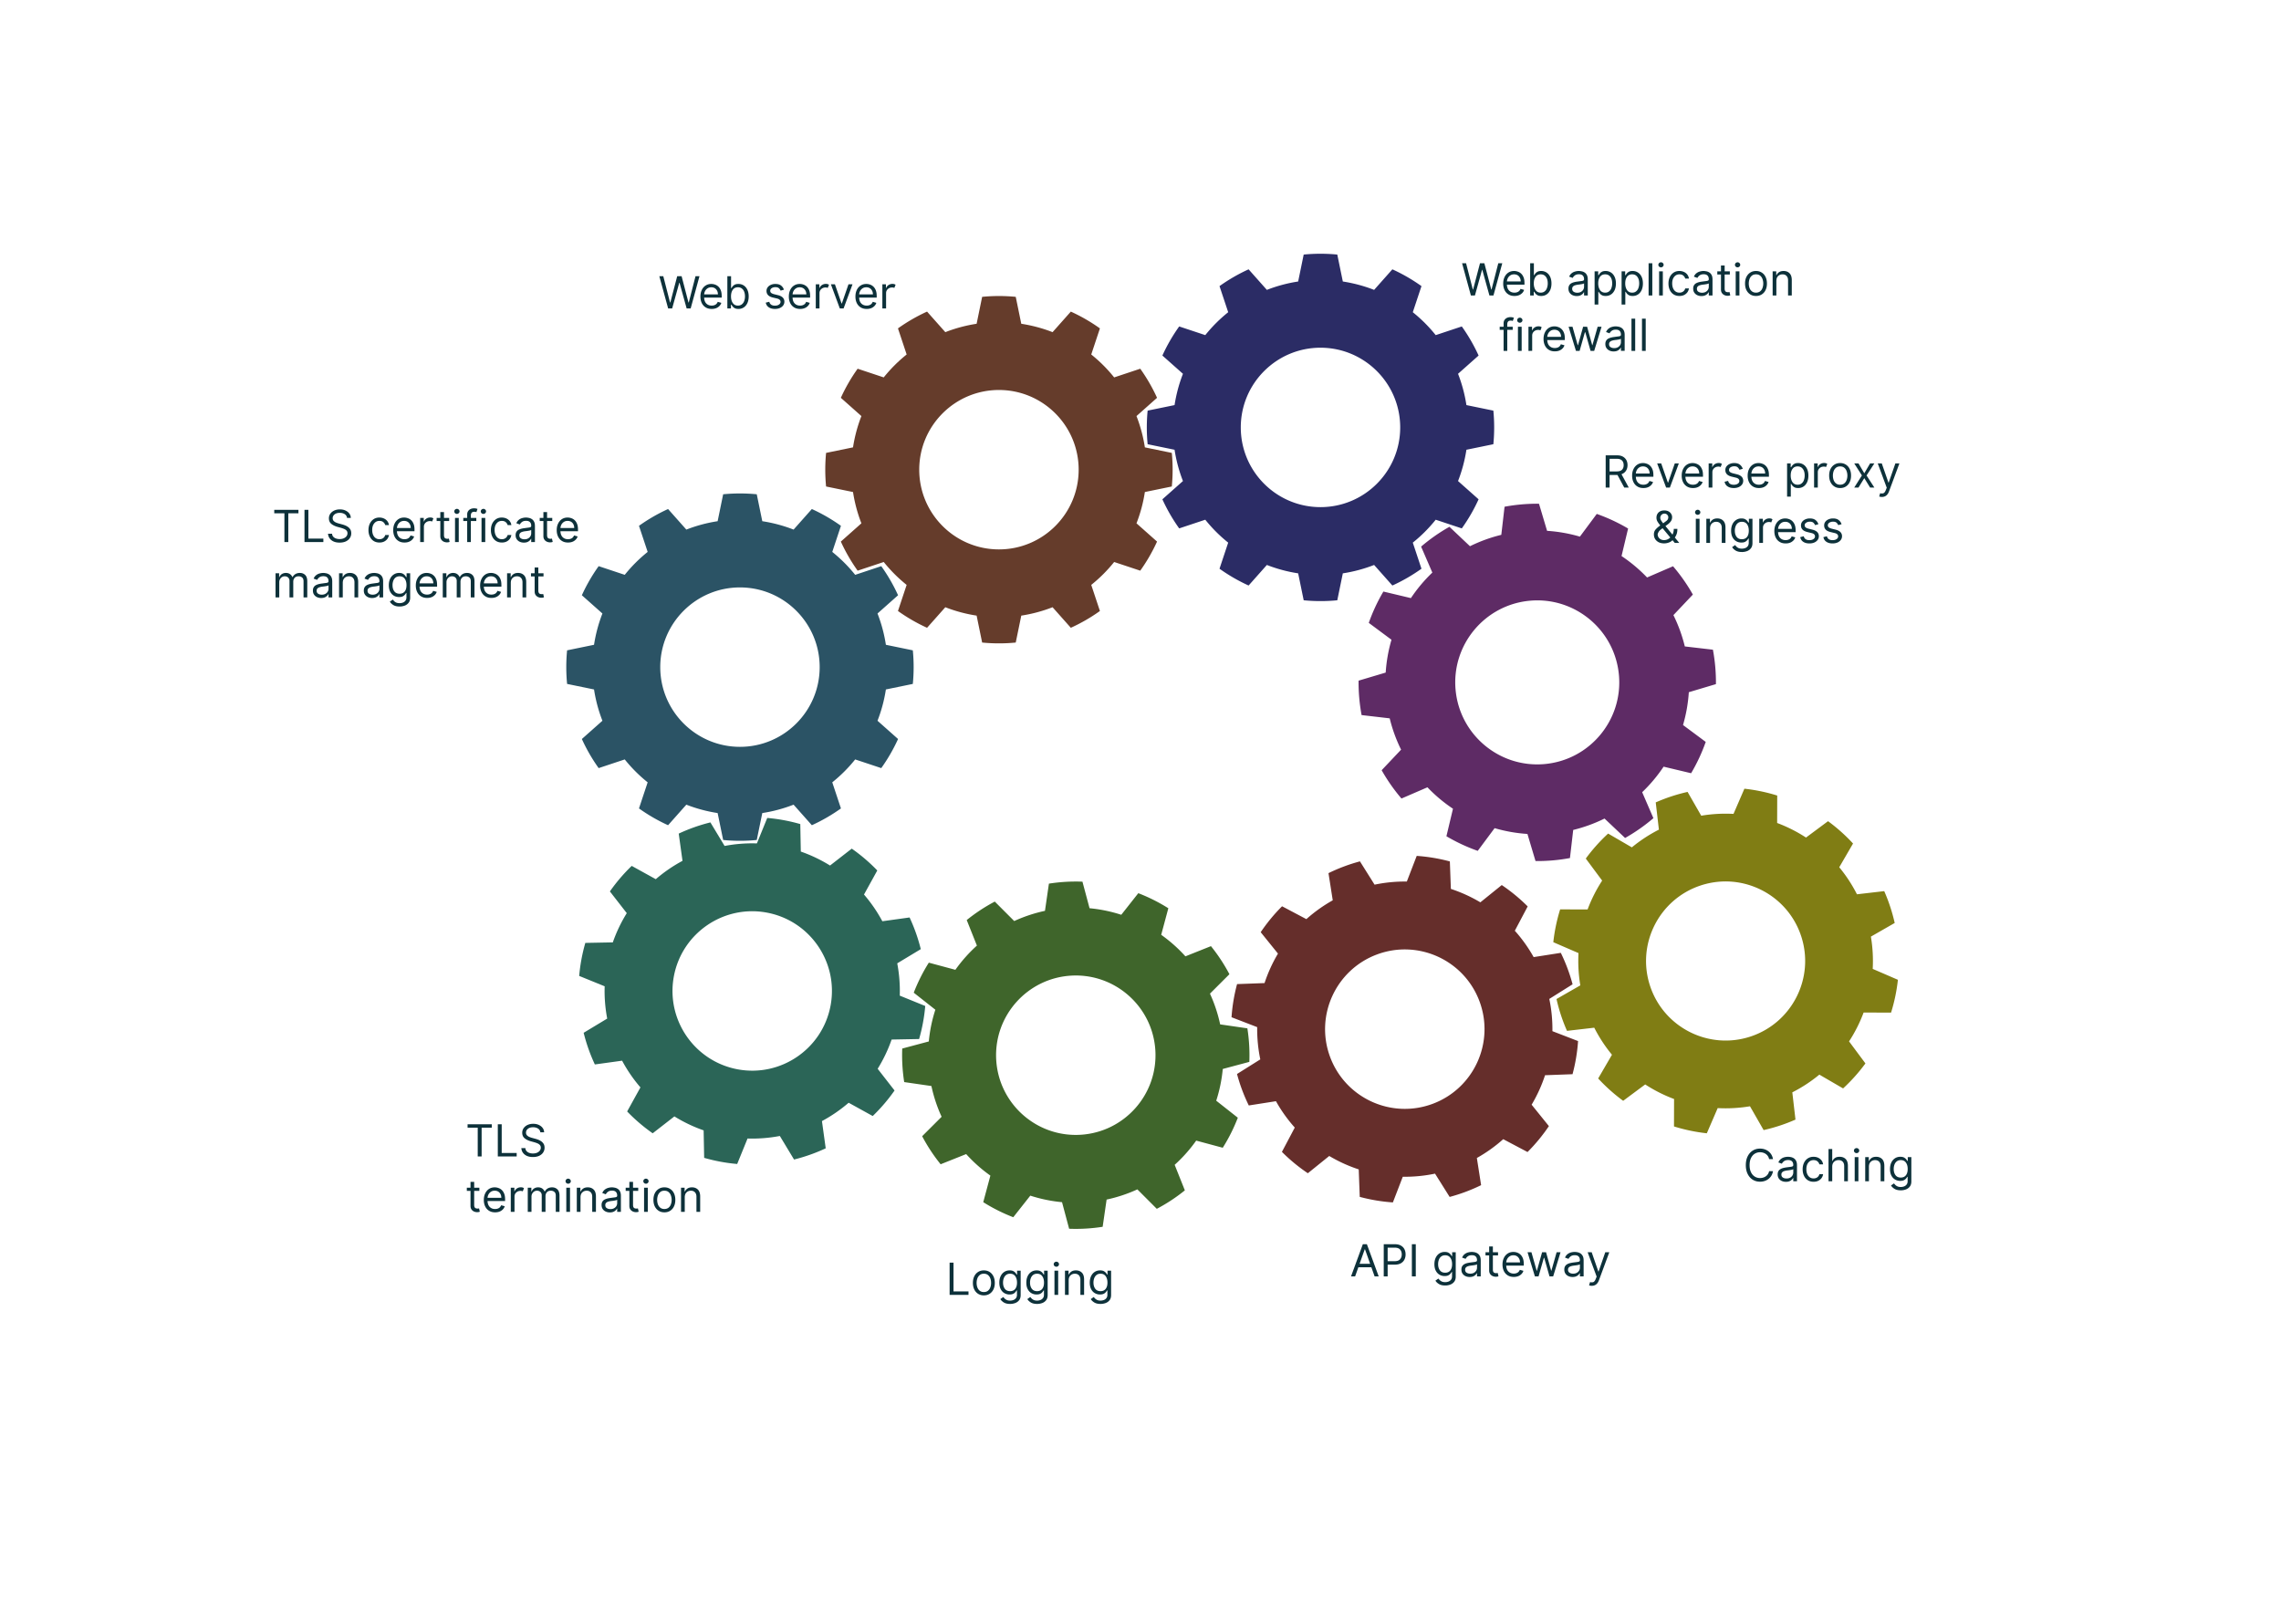
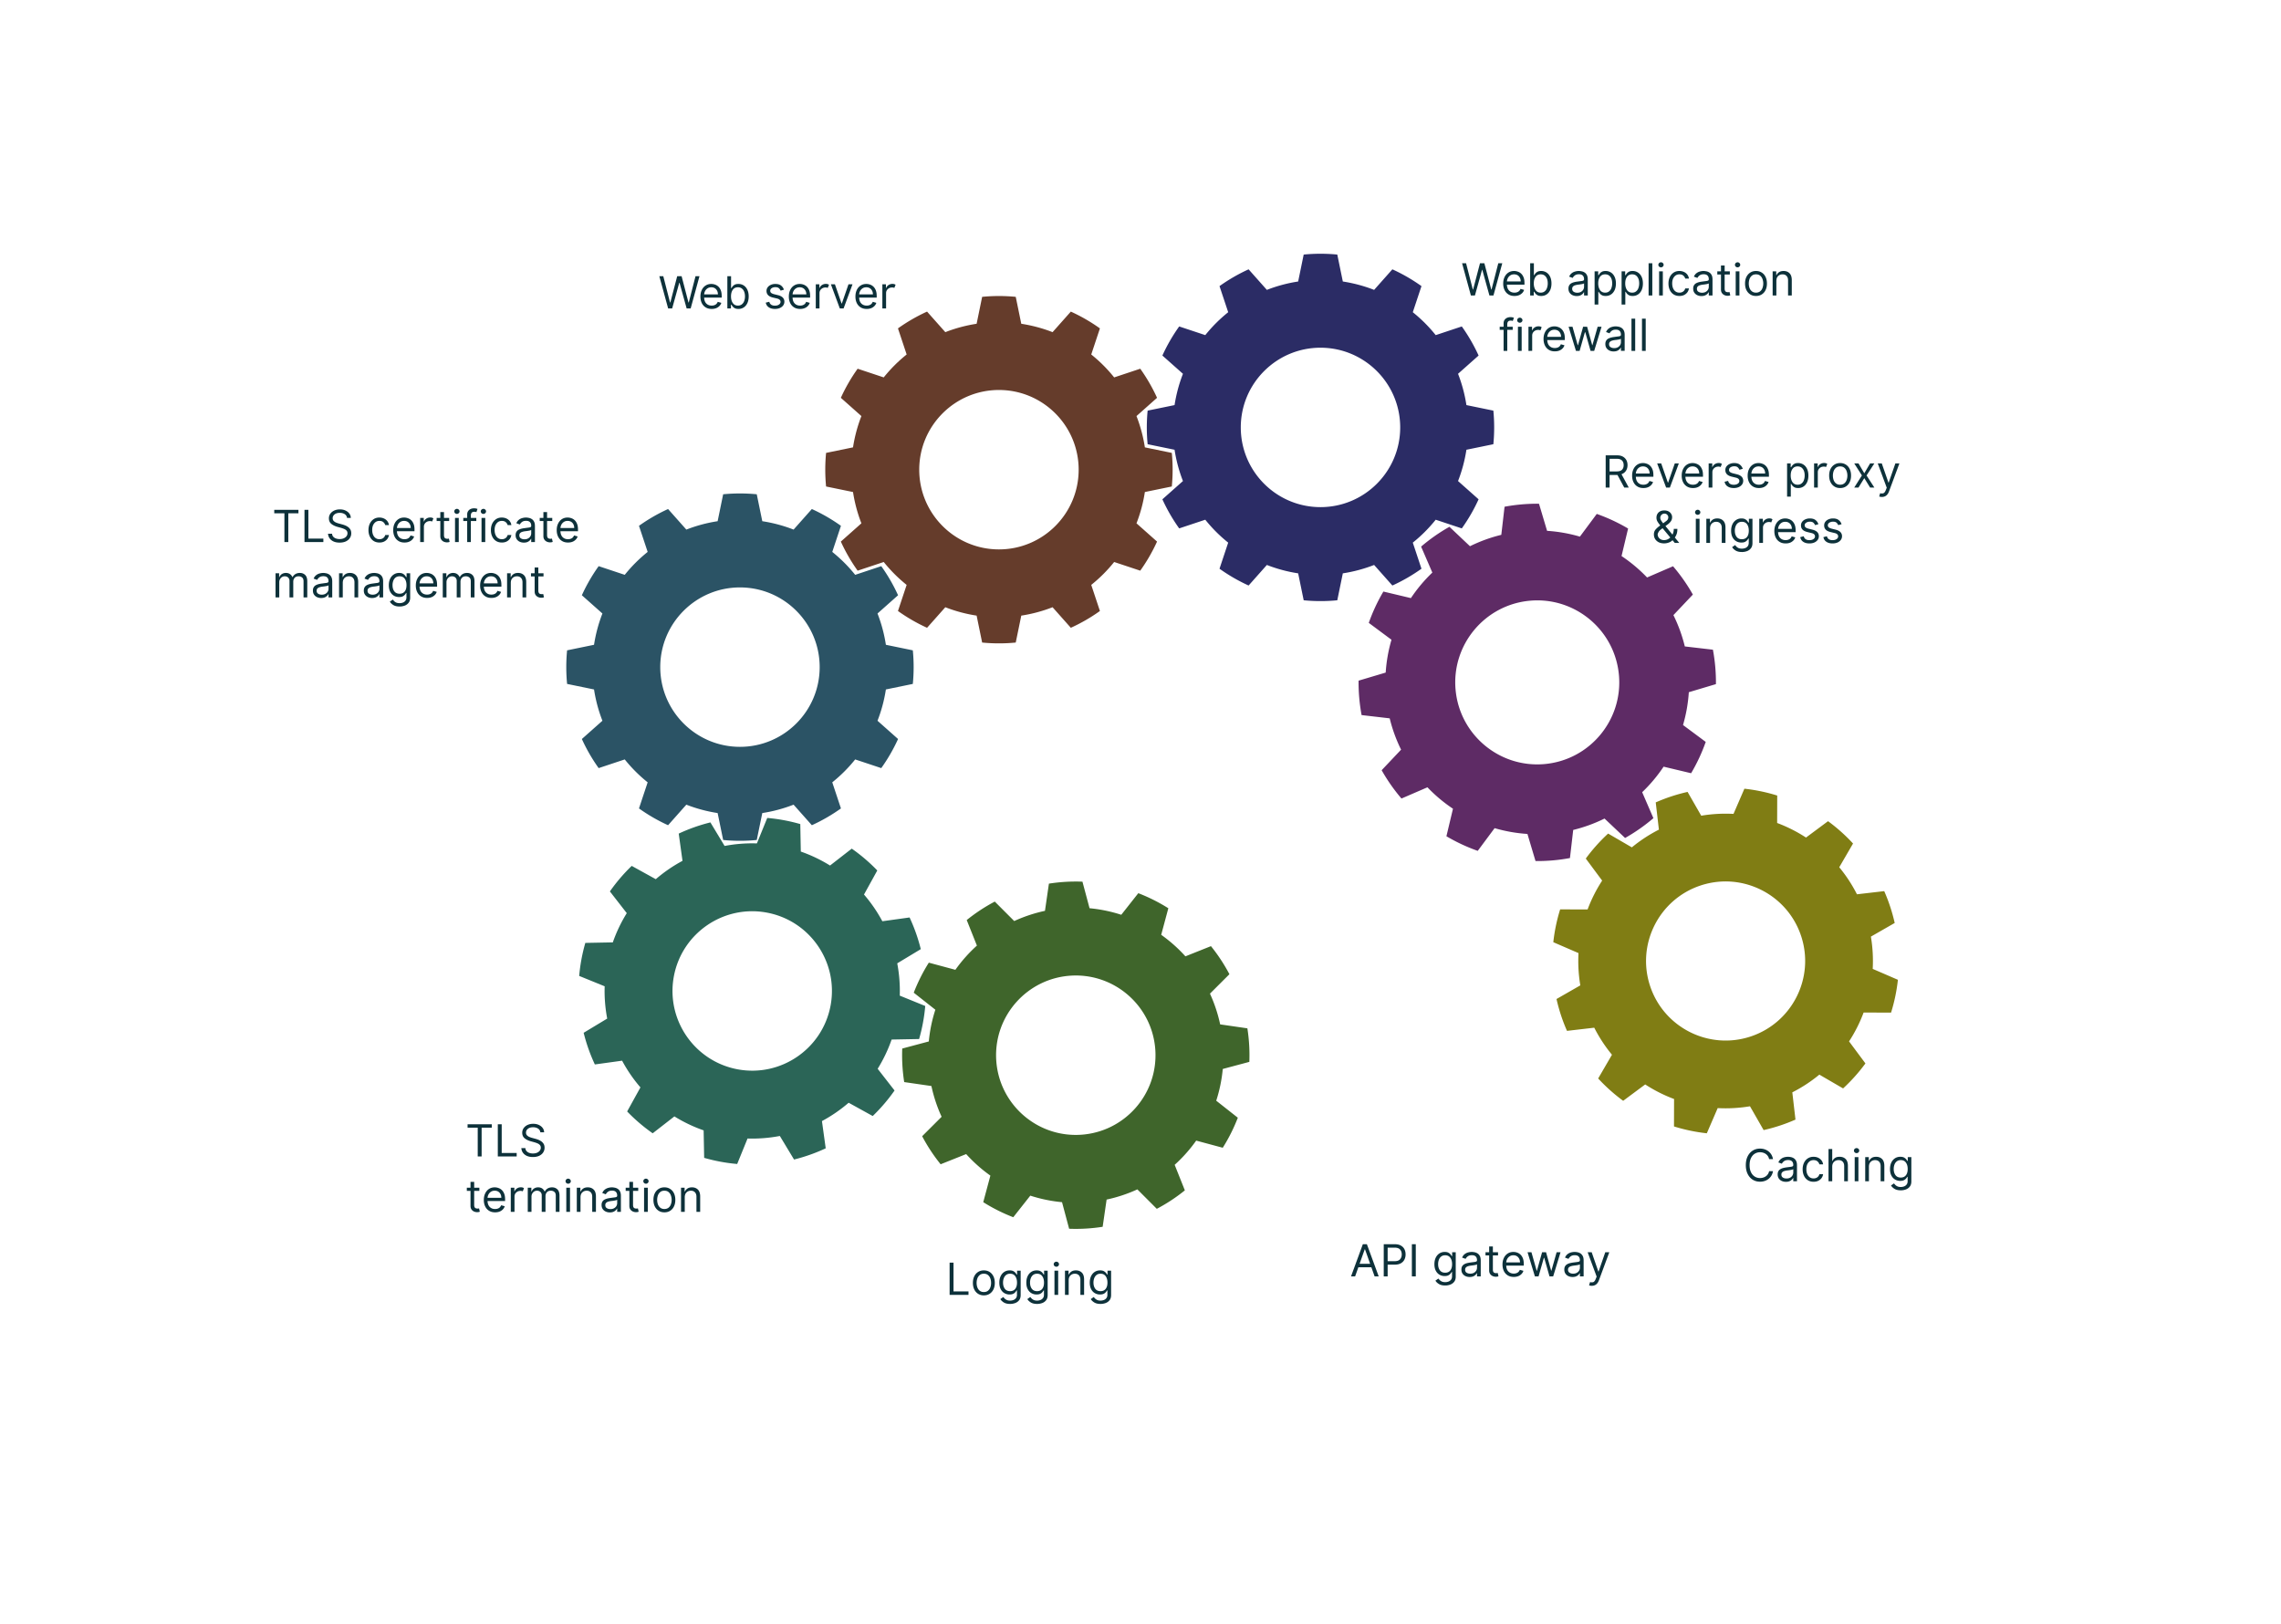
<svg xmlns="http://www.w3.org/2000/svg" width="719.969" height="512.539" fill-rule="evenodd" stroke-linejoin="round" stroke-miterlimit="2" clip-rule="evenodd">
  <path fill="#fff" d="M0 0h719.969v512.539H0z" />
  <path fill="#2b5365" d="M238.861 156.017a54.916 54.916 0 0 0-10.603 0l-1.747 8.502a46.666 46.666 0 0 0-9.878 2.647l-5.763-6.49a54.879 54.879 0 0 0-9.183 5.302l2.74 8.236a46.573 46.573 0 0 0-7.233 7.232l-8.236-2.739a54.839 54.839 0 0 0-5.302 9.183l6.49 5.763a46.666 46.666 0 0 0-2.647 9.878l-8.502 1.747a54.916 54.916 0 0 0 0 10.603l8.502 1.747a46.65 46.65 0 0 0 2.647 9.878l-6.49 5.763a54.839 54.839 0 0 0 5.302 9.183l8.236-2.738a46.61 46.61 0 0 0 7.232 7.231l-2.739 8.236a54.879 54.879 0 0 0 9.183 5.302l5.763-6.49a46.606 46.606 0 0 0 9.878 2.647l1.747 8.502c3.526.343 7.077.343 10.603 0l1.747-8.502a46.59 46.59 0 0 0 9.878-2.647l5.763 6.49a54.839 54.839 0 0 0 9.183-5.302l-2.738-8.236a46.647 46.647 0 0 0 7.231-7.23l8.236 2.737a54.77 54.77 0 0 0 5.302-9.183l-6.49-5.763a46.59 46.59 0 0 0 2.647-9.878l8.502-1.747a54.756 54.756 0 0 0 0-10.603l-8.502-1.747a46.606 46.606 0 0 0-2.647-9.878l6.49-5.763a54.77 54.77 0 0 0-5.302-9.183l-8.236 2.74a46.61 46.61 0 0 0-7.23-7.233l2.737-8.236a54.839 54.839 0 0 0-9.183-5.302l-5.763 6.49a46.65 46.65 0 0 0-9.878-2.647zm-5.3 29.404c13.884 0 25.158 11.273 25.158 25.16 0 13.884-11.274 25.158-25.159 25.158-13.886 0-25.159-11.274-25.159-25.159 0-13.886 11.273-25.159 25.16-25.159z" />
  <path fill="#0d313a" fill-rule="nonzero" d="M86.566 162.02v-1.091H94.2v1.09H91v9.077h-1.23v-9.076zm9.542 9.076v-10.167h1.23v9.076h4.727v1.09zm13.429-7.622a1.57 1.57 0 0 0-.727-1.174c-.42-.28-.951-.42-1.567-.42-.67 0-1.216.154-1.622.475-.405.322-.615.728-.615 1.217 0 .364.112.657.336.881.223.224.489.392.797.518.307.125.587.223.839.28l1.02.279c.266.07.56.168.896.294.321.126.629.293.937.503.293.21.545.476.74.797.197.336.294.727.294 1.217 0 .545-.14 1.035-.433 1.482-.28.448-.7.797-1.245 1.063-.545.252-1.216.392-2 .392-1.09 0-1.957-.266-2.6-.783-.644-.518-.994-1.19-1.05-2.028h1.273c.028.391.154.713.392.965.223.237.503.433.853.545.35.126.727.182 1.132.182.476 0 .896-.07 1.273-.224.364-.154.671-.377.881-.643.224-.28.336-.602.336-.98 0-.335-.098-.614-.294-.824-.182-.21-.433-.378-.741-.518a9.165 9.165 0 0 0-.993-.35l-1.259-.349c-.783-.238-1.412-.56-1.888-.979-.461-.42-.685-.979-.685-1.664a2.5 2.5 0 0 1 .462-1.496 3.14 3.14 0 0 1 1.244-.993c.532-.238 1.12-.35 1.762-.35.658 0 1.245.112 1.748.35.518.238.923.545 1.217.95.308.406.462.868.476 1.385zm10.225 7.776c-.713 0-1.329-.168-1.846-.504-.517-.335-.909-.797-1.189-1.398-.28-.588-.42-1.259-.42-2.028 0-.77.14-1.454.434-2.056a3.445 3.445 0 0 1 1.203-1.398c.517-.336 1.119-.504 1.804-.504.531 0 1.02.112 1.454.308.42.196.783.475 1.05.825.279.364.447.783.517 1.259h-1.175c-.084-.35-.294-.658-.587-.923-.308-.28-.728-.406-1.245-.406-.685 0-1.23.252-1.65.783-.42.518-.63 1.203-.63 2.07 0 .881.21 1.594.616 2.126.42.531.979.797 1.664.797.461 0 .853-.112 1.175-.35.335-.238.545-.56.657-.979h1.175c-.07.448-.238.853-.49 1.217a2.83 2.83 0 0 1-1.035.853c-.42.21-.909.308-1.482.308zm7.906 0c-.727 0-1.357-.154-1.888-.49a3.168 3.168 0 0 1-1.23-1.37c-.295-.588-.434-1.273-.434-2.042 0-.783.14-1.482.433-2.07a3.397 3.397 0 0 1 1.203-1.412c.517-.336 1.119-.504 1.804-.504.391 0 .783.07 1.175.21.391.126.74.336 1.062.643.308.294.574.686.756 1.175.195.476.28 1.077.28 1.79v.504h-5.539c.028.81.266 1.44.7 1.874.433.433.992.643 1.678.643.461 0 .867-.098 1.188-.294.336-.196.574-.503.728-.895l1.132.322c-.181.573-.545 1.035-1.076 1.384-.532.364-1.19.532-1.972.532zm-2.378-4.587h4.35c0-.644-.182-1.175-.56-1.609-.377-.419-.895-.629-1.524-.629-.448 0-.84.098-1.16.308-.337.21-.588.49-.784.825-.182.35-.294.713-.322 1.105zm7.334 4.433v-7.622h1.132v1.147h.07a1.86 1.86 0 0 1 .755-.923c.364-.238.77-.35 1.231-.35a2.1 2.1 0 0 1 .56.07c.167.056.293.126.419.21l-.392.993a.908.908 0 0 0-.293-.098 1.599 1.599 0 0 0-.392-.042c-.545 0-1.007.168-1.37.504a1.7 1.7 0 0 0-.546 1.286v4.825zm9.153-7.622v.993h-1.636v4.447c0 .322.056.574.154.741a.697.697 0 0 0 .378.322c.154.056.321.084.49.084.125 0 .237 0 .32-.014.085-.028.14-.028.197-.042l.237 1.049c-.084.028-.195.056-.335.098a2.88 2.88 0 0 1-.546.042c-.321 0-.643-.07-.965-.21a1.872 1.872 0 0 1-.783-.657c-.21-.294-.307-.658-.307-1.105v-4.755h-1.161v-.993h1.16v-1.832h1.161v1.832zm1.848 7.622v-7.622h1.175v7.622zm.587-8.88a.849.849 0 0 1-.587-.238.76.76 0 0 1-.238-.56c0-.21.084-.405.238-.559a.849.849 0 0 1 .587-.238c.238 0 .434.084.588.238.167.154.251.35.251.56a.724.724 0 0 1-.251.559.801.801 0 0 1-.588.238zm6.13 1.258v.993h-1.72v6.629h-1.16v-6.629h-1.231v-.993h1.23v-1.063c0-.433.098-.797.308-1.09.196-.294.461-.504.797-.658.322-.14.671-.21 1.035-.21.294 0 .517.015.7.07.181.042.32.084.419.126l-.35 1.007c-.056-.014-.14-.042-.238-.07a1.641 1.641 0 0 0-.405-.042c-.392 0-.671.098-.84.294-.167.196-.265.476-.265.853v.783zm1.648 7.622v-7.622h1.175v7.622zm.587-8.88a.849.849 0 0 1-.587-.238.76.76 0 0 1-.238-.56c0-.21.084-.405.238-.559a.849.849 0 0 1 .587-.238c.238 0 .434.084.588.238.168.154.252.35.252.56a.724.724 0 0 1-.252.559.801.801 0 0 1-.588.238zm5.823 9.034c-.714 0-1.329-.168-1.846-.504-.518-.335-.91-.797-1.189-1.398-.28-.588-.42-1.259-.42-2.028 0-.77.14-1.454.434-2.056a3.445 3.445 0 0 1 1.203-1.398c.517-.336 1.118-.504 1.804-.504.531 0 1.02.112 1.454.308.42.196.783.475 1.049.825.28.364.447.783.517 1.259h-1.174c-.084-.35-.294-.658-.588-.923-.307-.28-.727-.406-1.244-.406-.686 0-1.231.252-1.65.783-.42.518-.63 1.203-.63 2.07 0 .881.21 1.594.616 2.126.42.531.978.797 1.664.797.461 0 .853-.112 1.174-.35.336-.238.546-.56.658-.979h1.174a2.89 2.89 0 0 1-.49 1.217c-.265.35-.6.643-1.034.853-.42.21-.909.308-1.482.308zm6.95.028c-.476 0-.923-.098-1.315-.28a2.26 2.26 0 0 1-.937-.797c-.238-.35-.35-.77-.35-1.273 0-.433.084-.783.266-1.063.168-.28.392-.49.685-.643.294-.154.602-.266.951-.35a8.9 8.9 0 0 1 1.063-.181c.462-.07.84-.112 1.133-.154.28-.028.49-.084.63-.168.139-.07.195-.21.195-.392 0-.503-.126-.88-.392-1.16-.265-.28-.67-.42-1.216-.42-.56 0-.993.126-1.315.378a2.314 2.314 0 0 0-.671.783l-1.105-.406c.196-.461.462-.825.797-1.076a2.87 2.87 0 0 1 1.091-.546 4.258 4.258 0 0 1 1.175-.168c.237 0 .517.042.839.098.321.056.63.168.923.35.307.182.56.447.755.811.196.364.294.84.294 1.454v5.02h-1.175v-1.034h-.056a2.06 2.06 0 0 1-.392.531c-.195.196-.433.35-.74.49-.308.126-.686.196-1.134.196zm.181-1.05c.462 0 .853-.097 1.175-.279.322-.182.56-.42.727-.7.168-.293.238-.6.238-.908v-1.077c-.042.056-.154.112-.322.154a3.164 3.164 0 0 1-.573.126c-.224.042-.434.07-.63.098-.21.014-.363.042-.489.056a4.784 4.784 0 0 0-.853.195 1.43 1.43 0 0 0-.643.392c-.154.168-.238.405-.238.7 0 .419.154.726.448.922.307.21.699.322 1.16.322zm8.784-6.754v.993h-1.637v4.447c0 .322.056.574.154.741a.697.697 0 0 0 .378.322c.154.056.321.084.49.084.125 0 .237 0 .32-.014.085-.028.14-.028.197-.042l.237 1.049c-.084.028-.195.056-.335.098a2.88 2.88 0 0 1-.546.042c-.321 0-.643-.07-.965-.21a1.872 1.872 0 0 1-.783-.657c-.21-.294-.307-.658-.307-1.105v-4.755h-1.161v-.993h1.16v-1.832h1.161v1.832zm4.96 7.776c-.727 0-1.356-.154-1.888-.49a3.168 3.168 0 0 1-1.23-1.37c-.294-.588-.434-1.273-.434-2.042 0-.783.14-1.482.434-2.07a3.397 3.397 0 0 1 1.202-1.412c.518-.336 1.119-.504 1.804-.504.392 0 .783.07 1.175.21.392.126.741.336 1.063.643.307.294.573.686.755 1.175.196.476.28 1.077.28 1.79v.504h-5.538c.028.81.265 1.44.699 1.874.433.433.993.643 1.678.643.462 0 .867-.098 1.189-.294.335-.196.573-.503.727-.895l1.133.322c-.182.573-.546 1.035-1.077 1.384-.531.364-1.189.532-1.972.532zm-2.377-4.587h4.349c0-.644-.182-1.175-.56-1.609-.377-.419-.894-.629-1.524-.629-.447 0-.839.098-1.16.308-.336.21-.588.49-.784.825-.181.35-.293.713-.321 1.105zM86.971 188.58v-7.622h1.133v1.189h.098a1.85 1.85 0 0 1 .769-.951 2.34 2.34 0 0 1 1.273-.35c.503 0 .923.126 1.258.35.336.223.602.545.783.95h.084c.196-.391.49-.713.881-.95.392-.224.853-.35 1.399-.35.685 0 1.244.224 1.678.643.433.42.657 1.091.657 1.986v5.104H95.81v-5.104c0-.56-.154-.965-.462-1.203-.308-.251-.671-.363-1.09-.363-.532 0-.952.154-1.245.475-.294.322-.448.741-.448 1.231v4.964h-1.189v-5.23c0-.433-.14-.783-.42-1.049-.279-.265-.642-.391-1.09-.391a1.67 1.67 0 0 0-.853.238 1.814 1.814 0 0 0-.63.67c-.167.295-.237.616-.237.994v4.768zm14.399.181a3.12 3.12 0 0 1-1.315-.28 2.26 2.26 0 0 1-.937-.797c-.237-.35-.35-.769-.35-1.272 0-.434.085-.783.267-1.063.167-.28.391-.49.685-.643.293-.154.601-.266.95-.35.35-.084.7-.14 1.064-.182.461-.07.839-.112 1.132-.153.28-.028.49-.084.63-.168.14-.07.195-.21.195-.392 0-.503-.125-.88-.391-1.16-.266-.28-.671-.42-1.217-.42-.56 0-.993.126-1.314.377a2.314 2.314 0 0 0-.672.784l-1.104-.406c.195-.461.461-.825.797-1.077a2.87 2.87 0 0 1 1.09-.545 4.258 4.258 0 0 1 1.175-.168c.238 0 .518.042.84.098.321.056.629.168.922.35.308.181.56.447.755.81.196.364.294.84.294 1.455v5.02h-1.175v-1.034h-.055a2.06 2.06 0 0 1-.392.531 2.45 2.45 0 0 1-.741.49c-.308.125-.685.195-1.133.195zm.182-1.049c.461 0 .853-.097 1.175-.28.321-.181.559-.419.727-.698.168-.294.237-.602.237-.91v-1.076c-.042.056-.153.112-.321.154a3.164 3.164 0 0 1-.574.125c-.223.042-.433.07-.629.098-.21.014-.363.042-.49.056a4.784 4.784 0 0 0-.852.196 1.43 1.43 0 0 0-.644.392c-.154.167-.237.405-.237.699 0 .42.153.727.447.923.308.21.7.321 1.16.321zm6.638-3.719v4.586h-1.174v-7.621h1.132v1.189h.098c.182-.392.448-.7.811-.937.364-.238.84-.364 1.413-.364.769 0 1.398.238 1.874.713.475.476.713 1.203.713 2.168v4.852h-1.175v-4.768c0-.602-.154-1.063-.475-1.399-.308-.335-.727-.503-1.273-.503-.56 0-1.02.182-1.398.545-.364.364-.546.867-.546 1.539zm9.248 4.768c-.476 0-.923-.098-1.315-.28a2.26 2.26 0 0 1-.937-.797c-.238-.35-.35-.769-.35-1.272 0-.434.084-.783.266-1.063.168-.28.392-.49.686-.643.293-.154.6-.266.95-.35.35-.084.7-.14 1.063-.182.462-.07.84-.112 1.133-.153.28-.028.49-.084.63-.168.14-.07.195-.21.195-.392 0-.503-.126-.88-.391-1.16-.266-.28-.672-.42-1.217-.42-.56 0-.993.126-1.315.377a2.314 2.314 0 0 0-.67.784l-1.106-.406c.196-.461.462-.825.797-1.077.336-.265.7-.447 1.091-.545a4.258 4.258 0 0 1 1.175-.168c.238 0 .517.042.839.098.322.056.63.168.923.35.308.181.56.447.755.81.196.364.294.84.294 1.455v5.02h-1.175v-1.034h-.056a2.06 2.06 0 0 1-.391.531c-.196.196-.434.35-.742.49-.307.125-.685.195-1.132.195zm.181-1.049c.462 0 .854-.097 1.175-.28.322-.181.56-.419.727-.698.168-.294.238-.602.238-.91v-1.076c-.042.056-.154.112-.322.154a3.164 3.164 0 0 1-.573.125c-.224.042-.433.07-.63.098-.209.014-.363.042-.489.056a4.784 4.784 0 0 0-.853.196 1.43 1.43 0 0 0-.643.392c-.154.167-.238.405-.238.699 0 .42.154.727.448.923.307.21.699.321 1.16.321zm8.504 3.734c-.811 0-1.468-.153-1.972-.461-.503-.308-.867-.671-1.105-1.077l.937-.657c.098.126.224.28.392.461.168.182.392.336.671.476.28.126.644.196 1.077.196.392 0 .755-.07 1.077-.196a1.76 1.76 0 0 0 .797-.616c.196-.28.294-.629.294-1.048v-1.357h-.098c-.084.14-.21.308-.364.517a2.557 2.557 0 0 1-.685.546c-.294.154-.685.224-1.175.224-.615 0-1.175-.14-1.664-.434-.49-.294-.867-.713-1.16-1.272-.28-.546-.42-1.231-.42-2.028 0-.77.14-1.455.42-2.042a3.176 3.176 0 0 1 1.146-1.343 3.005 3.005 0 0 1 1.692-.489c.504 0 .895.084 1.189.252.294.168.517.35.671.56.154.209.28.377.364.503h.126v-1.203h1.132v7.677c0 .658-.153 1.19-.475 1.609a2.748 2.748 0 0 1-1.217.909 4.605 4.605 0 0 1-1.65.293zm0-4.041c.7 0 1.245-.238 1.622-.713.378-.476.56-1.147.56-1.986 0-.825-.182-1.497-.546-2.014-.377-.531-.923-.783-1.636-.783-.49 0-.909.126-1.245.377a2.238 2.238 0 0 0-.727 1.007 3.79 3.79 0 0 0-.252 1.413c0 .797.182 1.44.56 1.944.377.503.923.755 1.664.755zm8.675 1.328c-.727 0-1.357-.154-1.888-.49a3.168 3.168 0 0 1-1.23-1.37c-.294-.587-.434-1.272-.434-2.041 0-.784.14-1.483.433-2.07a3.397 3.397 0 0 1 1.203-1.413c.517-.335 1.119-.503 1.804-.503.391 0 .783.07 1.175.21.391.126.74.335 1.062.643a3.1 3.1 0 0 1 .756 1.175c.195.475.28 1.077.28 1.79v.503h-5.539c.028.811.266 1.44.7 1.874.433.434.993.643 1.678.643.461 0 .867-.097 1.188-.293.336-.196.574-.504.728-.895l1.132.321c-.181.574-.545 1.035-1.076 1.385-.532.364-1.19.531-1.972.531zm-2.378-4.587h4.35c0-.643-.182-1.174-.56-1.608-.377-.42-.895-.63-1.524-.63-.448 0-.84.099-1.16.308-.336.21-.588.49-.784.826-.182.35-.294.713-.322 1.104zm7.334 4.434v-7.622h1.132v1.189h.098a1.85 1.85 0 0 1 .77-.951 2.34 2.34 0 0 1 1.272-.35c.503 0 .923.126 1.259.35.335.223.6.545.783.95h.084c.195-.391.49-.713.88-.95.392-.224.854-.35 1.4-.35.684 0 1.244.224 1.677.643.434.42.658 1.091.658 1.986v5.104h-1.175v-5.104c0-.56-.154-.965-.462-1.203-.307-.251-.67-.363-1.09-.363-.532 0-.951.154-1.245.475-.294.322-.448.741-.448 1.231v4.964h-1.188v-5.23c0-.433-.14-.783-.42-1.049-.28-.265-.643-.391-1.09-.391a1.67 1.67 0 0 0-.854.238 1.814 1.814 0 0 0-.629.67c-.168.295-.238.616-.238.994v4.768zm15.344.153c-.727 0-1.356-.154-1.888-.49a3.168 3.168 0 0 1-1.23-1.37c-.294-.587-.434-1.272-.434-2.041 0-.784.14-1.483.434-2.07a3.397 3.397 0 0 1 1.202-1.413c.518-.335 1.12-.503 1.804-.503.392 0 .784.07 1.175.21.392.126.741.335 1.063.643a3.1 3.1 0 0 1 .755 1.175c.196.475.28 1.077.28 1.79v.503h-5.538c.028.811.266 1.44.7 1.874.433.434.992.643 1.677.643.462 0 .867-.097 1.189-.293.336-.196.573-.504.727-.895l1.133.321c-.182.574-.545 1.035-1.077 1.385-.531.364-1.189.531-1.972.531zm-2.377-4.587h4.35c0-.643-.183-1.174-.56-1.608-.378-.42-.895-.63-1.525-.63-.447 0-.839.099-1.16.308a2.32 2.32 0 0 0-.783.826c-.182.35-.294.713-.322 1.104zm8.508-.153v4.586h-1.175v-7.621h1.133v1.189h.098c.182-.392.447-.7.81-.937.364-.238.84-.364 1.413-.364.77 0 1.399.238 1.874.713.476.476.713 1.203.713 2.168v4.852h-1.174v-4.768c0-.602-.154-1.063-.476-1.399-.307-.335-.727-.503-1.272-.503-.56 0-1.021.182-1.399.545-.363.364-.545.867-.545 1.539zm10.324-3.035v.993h-1.636v4.447c0 .322.056.573.154.741a.697.697 0 0 0 .377.322c.154.056.322.084.49.084.125 0 .237 0 .321-.014.084-.028.14-.028.196-.042l.238 1.049c-.084.028-.196.055-.336.097-.14.028-.322.042-.545.042-.322 0-.644-.07-.965-.21a1.872 1.872 0 0 1-.783-.657c-.21-.293-.308-.657-.308-1.104v-4.755h-1.16v-.993h1.16v-1.832h1.16v1.832z" />
  <path fill="#2b6557" d="M252.6 260.12a54.886 54.886 0 0 0-10.427-1.936l-3.269 8.041a46.542 46.542 0 0 0-10.195.8l-4.482-7.433a54.733 54.733 0 0 0-9.996 3.537l1.19 8.597a46.615 46.615 0 0 0-8.43 5.79l-7.598-4.195a54.768 54.768 0 0 0-6.889 8.061l5.33 6.851c-1.803 2.905-3.28 6-4.406 9.23l-8.678.165a54.875 54.875 0 0 0-1.935 10.425l8.04 3.27a46.6 46.6 0 0 0 .8 10.194L184.223 326a54.707 54.707 0 0 0 3.537 9.996l8.597-1.189a46.615 46.615 0 0 0 5.79 8.43l-4.195 7.597a54.768 54.768 0 0 0 8.061 6.89l6.851-5.33c2.905 1.803 6 3.28 9.23 4.405l.164 8.678a54.886 54.886 0 0 0 10.426 1.935l3.27-8.04a46.6 46.6 0 0 0 10.194-.8l4.482 7.432a54.805 54.805 0 0 0 9.996-3.536l-1.189-8.598a46.615 46.615 0 0 0 8.43-5.79l7.597 4.195a54.717 54.717 0 0 0 6.89-8.06l-5.33-6.852c1.803-2.905 3.28-6 4.405-9.229l8.678-.165a54.886 54.886 0 0 0 1.935-10.426l-8.04-3.269a46.605 46.605 0 0 0-.8-10.195l7.432-4.482a54.805 54.805 0 0 0-3.536-9.996l-8.598 1.19a46.615 46.615 0 0 0-5.79-8.43l4.195-7.598a54.717 54.717 0 0 0-8.06-6.889l-6.852 5.33a46.59 46.59 0 0 0-9.229-4.406zm-10.58 27.941c13.652 2.534 22.68 15.675 20.145 29.328-2.534 13.652-15.675 22.68-29.328 20.145-13.652-2.534-22.679-15.675-20.145-29.328 2.534-13.652 15.675-22.679 29.328-20.145z" />
  <path fill="#3f652b" d="M341.662 278.3a54.824 54.824 0 0 0-10.585.62l-1.246 8.588a46.621 46.621 0 0 0-9.707 3.22l-6.133-6.142a54.836 54.836 0 0 0-8.857 5.83l3.215 8.062a46.573 46.573 0 0 0-6.796 7.642l-8.382-2.253a54.794 54.794 0 0 0-4.756 9.477l6.816 5.375a46.58 46.58 0 0 0-2.065 10.015l-8.386 2.241c-.135 3.54.072 7.085.62 10.585l8.59 1.247a46.593 46.593 0 0 0 3.22 9.706l-6.142 6.133a54.822 54.822 0 0 0 5.83 8.858l8.062-3.216a46.566 46.566 0 0 0 7.641 6.796l-2.252 8.382a54.794 54.794 0 0 0 9.477 4.756l5.374-6.815a46.6 46.6 0 0 0 10.016 2.064l2.24 8.386a54.83 54.83 0 0 0 10.586-.62l1.246-8.59a46.618 46.618 0 0 0 9.707-3.219l6.133 6.141a54.764 54.764 0 0 0 8.857-5.829l-3.215-8.062a46.62 46.62 0 0 0 6.796-7.642l8.382 2.253a54.839 54.839 0 0 0 4.756-9.478l-6.816-5.374a46.589 46.589 0 0 0 2.065-10.016l8.385-2.24a54.76 54.76 0 0 0-.62-10.586l-8.589-1.246a46.593 46.593 0 0 0-3.22-9.706l6.142-6.133a54.845 54.845 0 0 0-5.83-8.858l-8.062 3.216a46.566 46.566 0 0 0-7.64-6.796l2.251-8.383a54.86 54.86 0 0 0-9.477-4.755l-5.374 6.815a46.662 46.662 0 0 0-10.016-2.065zm-3.573 29.662c13.861-.812 25.775 9.783 26.586 23.645.812 13.862-9.783 25.775-23.645 26.587-13.862.812-25.775-9.783-26.587-23.645-.81-13.862 9.784-25.775 23.646-26.587z" />
  <path fill="#653c2b" d="M320.607 93.698a54.767 54.767 0 0 0-10.604 0l-1.746 8.502a46.572 46.572 0 0 0-9.878 2.646l-5.764-6.489a54.874 54.874 0 0 0-9.183 5.301l2.74 8.237a46.473 46.473 0 0 0-7.232 7.231l-8.237-2.739a54.805 54.805 0 0 0-5.3 9.183l6.488 5.764a46.572 46.572 0 0 0-2.646 9.878l-8.503 1.746a54.926 54.926 0 0 0 0 10.604l8.503 1.746a46.572 46.572 0 0 0 2.646 9.878l-6.489 5.764a54.805 54.805 0 0 0 5.301 9.183l8.237-2.739a46.56 46.56 0 0 0 7.231 7.231l-2.739 8.236a54.81 54.81 0 0 0 9.183 5.302l5.764-6.49a46.574 46.574 0 0 0 9.878 2.647l1.746 8.502c3.526.343 7.077.343 10.604 0l1.746-8.502a46.59 46.59 0 0 0 9.878-2.647l5.763 6.49a54.73 54.73 0 0 0 9.183-5.302l-2.738-8.236a46.647 46.647 0 0 0 7.231-7.23l8.236 2.738a54.81 54.81 0 0 0 5.302-9.183l-6.49-5.764a46.574 46.574 0 0 0 2.647-9.878l8.502-1.746a54.767 54.767 0 0 0 0-10.604l-8.502-1.746a46.574 46.574 0 0 0-2.647-9.878l6.49-5.764a54.81 54.81 0 0 0-5.302-9.183l-8.236 2.74a46.56 46.56 0 0 0-7.23-7.232l2.737-8.237a54.794 54.794 0 0 0-9.183-5.3l-5.763 6.488a46.588 46.588 0 0 0-9.878-2.646zm-5.302 29.403c13.885 0 25.16 11.273 25.16 25.16 0 13.885-11.275 25.158-25.16 25.158-13.886 0-25.159-11.273-25.159-25.159s11.273-25.159 25.16-25.159z" />
  <path fill="#0d313a" fill-rule="nonzero" d="M147.586 355.96v-1.091h7.635v1.09h-3.202v9.077h-1.23v-9.076zm9.542 9.076v-10.167h1.23v9.076h4.727v1.09zm13.429-7.622a1.57 1.57 0 0 0-.727-1.174c-.42-.28-.951-.42-1.567-.42-.67 0-1.216.154-1.622.475-.405.322-.615.728-.615 1.217 0 .364.112.657.336.881.223.224.489.392.797.518.307.125.587.223.839.28l1.02.279c.266.07.56.168.896.294.321.126.629.293.937.503.293.21.545.476.74.797.197.336.294.727.294 1.217 0 .545-.14 1.035-.433 1.482-.28.448-.7.797-1.245 1.063-.545.252-1.216.392-2 .392-1.09 0-1.957-.266-2.6-.783-.644-.518-.994-1.19-1.05-2.028h1.273c.028.391.154.713.392.965.223.237.503.433.853.545.35.126.727.182 1.132.182.476 0 .896-.07 1.273-.224.364-.154.671-.377.881-.643.224-.28.336-.602.336-.98 0-.335-.098-.614-.294-.824-.182-.21-.433-.378-.741-.518a9.165 9.165 0 0 0-.993-.35l-1.259-.349c-.783-.238-1.412-.56-1.888-.979-.461-.42-.685-.979-.685-1.664a2.5 2.5 0 0 1 .462-1.496 3.14 3.14 0 0 1 1.244-.993c.532-.238 1.12-.35 1.762-.35.658 0 1.245.112 1.748.35.518.238.923.545 1.217.95.308.406.462.868.476 1.385zm-19.251 17.484v.993h-1.637v4.447c0 .322.056.573.154.741a.697.697 0 0 0 .378.322c.154.056.321.084.49.084.125 0 .237 0 .32-.014.085-.028.14-.028.197-.042l.237 1.049c-.083.028-.195.055-.335.097a2.88 2.88 0 0 1-.546.042c-.321 0-.643-.07-.965-.21a1.872 1.872 0 0 1-.783-.657c-.21-.293-.307-.657-.307-1.104v-4.755h-1.161v-.993h1.16v-1.832h1.161v1.832zm4.96 7.775c-.727 0-1.356-.154-1.888-.49a3.168 3.168 0 0 1-1.23-1.37c-.294-.587-.434-1.272-.434-2.041 0-.784.14-1.483.434-2.07a3.397 3.397 0 0 1 1.202-1.413c.518-.335 1.119-.503 1.804-.503.392 0 .783.07 1.175.21.392.126.741.335 1.063.643.307.294.573.685.755 1.175.196.475.28 1.077.28 1.79v.503h-5.538c.028.811.265 1.44.699 1.874.434.434.993.643 1.678.643.462 0 .867-.097 1.189-.293.335-.196.573-.504.727-.895l1.133.321c-.182.574-.546 1.035-1.077 1.385-.531.364-1.189.531-1.972.531zm-2.377-4.587h4.349c0-.643-.182-1.174-.56-1.608-.377-.42-.894-.63-1.524-.63-.447 0-.839.099-1.16.308-.336.21-.588.49-.784.826-.181.35-.293.713-.321 1.104zm7.333 4.434v-7.622h1.133v1.147h.07a1.86 1.86 0 0 1 .755-.923c.363-.238.769-.35 1.23-.35a2.1 2.1 0 0 1 .56.07c.168.056.294.126.42.21l-.392.993a.908.908 0 0 0-.294-.098 1.599 1.599 0 0 0-.391-.042c-.546 0-1.007.168-1.37.503-.365.35-.546.77-.546 1.287v4.824zm5.363 0v-7.622h1.132v1.189h.098a1.85 1.85 0 0 1 .77-.951 2.34 2.34 0 0 1 1.272-.35c.503 0 .923.126 1.259.35.335.223.6.545.783.95h.084c.195-.391.49-.713.88-.95.392-.224.854-.35 1.4-.35.684 0 1.244.224 1.677.643.434.42.658 1.091.658 1.986v5.104h-1.175v-5.104c0-.56-.154-.965-.462-1.203-.307-.251-.67-.363-1.09-.363-.532 0-.951.154-1.245.475-.294.322-.448.741-.448 1.231v4.964h-1.188v-5.23c0-.433-.14-.783-.42-1.049-.28-.265-.643-.391-1.09-.391a1.67 1.67 0 0 0-.854.238 1.814 1.814 0 0 0-.629.67c-.168.295-.238.616-.238.994v4.768zm12.161 0v-7.622h1.174v7.621zm.587-8.88a.849.849 0 0 1-.587-.238.76.76 0 0 1-.238-.56c0-.21.084-.405.238-.56a.849.849 0 0 1 .587-.237c.238 0 .434.084.587.238.168.154.252.35.252.56a.724.724 0 0 1-.252.559.801.801 0 0 1-.587.237zm3.901 4.293v4.586h-1.174v-7.621h1.132v1.189h.098c.182-.392.448-.7.811-.937.364-.238.84-.364 1.413-.364.77 0 1.398.238 1.874.713.475.476.713 1.203.713 2.168v4.852h-1.175v-4.768c0-.602-.153-1.063-.475-1.399-.308-.335-.727-.503-1.273-.503-.56 0-1.02.182-1.398.545-.364.364-.546.867-.546 1.539zm9.248 4.768c-.476 0-.923-.098-1.315-.28a2.26 2.26 0 0 1-.937-.797c-.238-.35-.35-.769-.35-1.272 0-.434.085-.783.266-1.063.168-.28.392-.49.686-.643.293-.154.6-.266.95-.35.35-.084.7-.14 1.063-.182.462-.07.84-.112 1.133-.153.28-.028.49-.084.63-.168.14-.07.195-.21.195-.392 0-.503-.126-.88-.391-1.16-.266-.28-.672-.42-1.217-.42-.56 0-.993.126-1.315.377a2.314 2.314 0 0 0-.67.784l-1.106-.406c.196-.461.462-.825.797-1.077.336-.265.7-.447 1.091-.545a4.258 4.258 0 0 1 1.175-.168c.238 0 .517.042.84.098.32.056.628.168.922.35.308.181.56.447.755.81.196.364.294.84.294 1.455v5.02h-1.175v-1.034h-.056a2.06 2.06 0 0 1-.391.531 2.45 2.45 0 0 1-.741.49c-.308.125-.686.195-1.133.195zm.182-1.049c.461 0 .853-.097 1.174-.28.322-.181.56-.419.727-.698.168-.294.238-.602.238-.91v-1.076c-.042.056-.154.112-.321.154a3.164 3.164 0 0 1-.574.125c-.224.042-.433.07-.63.098-.209.014-.363.042-.489.056a4.784 4.784 0 0 0-.853.196 1.43 1.43 0 0 0-.643.392c-.154.167-.238.405-.238.699 0 .42.154.727.448.923.307.21.7.321 1.16.321zm8.783-6.754v.993h-1.636v4.447c0 .322.056.573.153.741a.697.697 0 0 0 .378.322c.154.056.322.084.49.084.125 0 .237 0 .321-.014.084-.028.14-.028.196-.042l.238 1.049c-.084.028-.196.055-.336.097-.14.028-.322.042-.545.042-.322 0-.644-.07-.965-.21a1.872 1.872 0 0 1-.783-.657c-.21-.293-.308-.657-.308-1.104v-4.755h-1.16v-.993h1.16v-1.832h1.16v1.832zm1.847 7.622v-7.622h1.175v7.621zm.588-8.88a.849.849 0 0 1-.588-.238.76.76 0 0 1-.238-.56c0-.21.084-.405.238-.56a.849.849 0 0 1 .588-.237c.237 0 .433.084.587.238.168.154.252.35.252.56a.724.724 0 0 1-.252.559.801.801 0 0 1-.587.237zm5.822 9.033c-.685 0-1.287-.154-1.804-.49-.518-.32-.923-.782-1.217-1.37-.294-.587-.433-1.286-.433-2.07 0-.796.14-1.482.433-2.083.294-.587.7-1.049 1.217-1.37.517-.336 1.119-.504 1.804-.504.699 0 1.3.168 1.818.503.517.322.923.784 1.202 1.37.294.602.434 1.288.434 2.085 0 .783-.14 1.482-.434 2.07a3.196 3.196 0 0 1-1.202 1.37c-.518.335-1.119.49-1.818.49zm0-1.049c.531 0 .95-.14 1.3-.405.336-.266.588-.615.742-1.049.167-.447.251-.909.251-1.426 0-.504-.084-.98-.251-1.427a2.328 2.328 0 0 0-.742-1.063c-.35-.28-.769-.405-1.3-.405-.518 0-.951.126-1.287.405-.335.266-.587.63-.755 1.063a4.36 4.36 0 0 0-.238 1.427c0 .517.084.979.238 1.426.168.434.42.783.755 1.049.336.266.77.405 1.287.405zm6.429-3.691v4.586h-1.175v-7.621h1.133v1.189h.098c.182-.392.447-.7.811-.937.364-.238.84-.364 1.413-.364.769 0 1.398.238 1.873.713.476.476.714 1.203.714 2.168v4.852h-1.175v-4.768c0-.602-.154-1.063-.476-1.399-.307-.335-.727-.503-1.272-.503-.56 0-1.021.182-1.399.545-.363.364-.545.867-.545 1.539zm290.68-224.036V143.73h3.65c.685 0 1.273.126 1.748.392.49.265.853.629 1.119 1.09.252.462.378 1.007.378 1.609 0 .657-.154 1.244-.476 1.748-.308.503-.783.88-1.426 1.118l2.293 4.21h-1.426l-2.14-3.972h-2.49v3.972zm1.23-5.09h2.224c.77 0 1.329-.168 1.693-.518.35-.364.53-.84.53-1.44 0-.644-.167-1.133-.53-1.497-.364-.35-.882-.531-1.553-.531h-2.363zm10.667 5.243c-.727 0-1.356-.153-1.888-.489a3.168 3.168 0 0 1-1.23-1.37c-.294-.588-.434-1.273-.434-2.042 0-.783.14-1.482.434-2.07a3.397 3.397 0 0 1 1.202-1.412c.518-.336 1.119-.504 1.804-.504.392 0 .783.07 1.175.21.392.126.741.336 1.063.643.307.294.573.686.755 1.175.196.476.28 1.077.28 1.79v.504h-5.538c.028.81.265 1.44.699 1.874.434.433.993.643 1.678.643.462 0 .867-.098 1.189-.294.335-.196.573-.503.727-.895l1.133.322c-.182.573-.546 1.035-1.077 1.384-.531.364-1.189.532-1.972.532zm-2.377-4.586h4.349c0-.644-.182-1.175-.56-1.609-.377-.419-.894-.629-1.524-.629-.447 0-.839.098-1.16.308-.336.21-.588.49-.784.825-.181.35-.293.713-.321 1.105zm13.57-3.189-2.825 7.622h-1.188l-2.825-7.622h1.272l2.112 6.07h.07l2.112-6.07zm4.458 7.775c-.727 0-1.356-.153-1.888-.489a3.168 3.168 0 0 1-1.23-1.37c-.294-.588-.434-1.273-.434-2.042 0-.783.14-1.482.434-2.07a3.397 3.397 0 0 1 1.202-1.412c.518-.336 1.119-.504 1.804-.504.392 0 .783.07 1.175.21.391.126.741.336 1.063.643.307.294.573.686.755 1.175.196.476.28 1.077.28 1.79v.504h-5.538c.028.81.265 1.44.699 1.874.433.433.993.643 1.678.643.462 0 .867-.098 1.189-.294.335-.196.573-.503.727-.895l1.133.322c-.182.573-.546 1.035-1.077 1.384-.531.364-1.189.532-1.972.532zm-2.377-4.586h4.349c0-.644-.182-1.175-.56-1.609-.377-.419-.894-.629-1.524-.629-.447 0-.839.098-1.16.308-.336.21-.588.49-.784.825-.181.35-.293.713-.321 1.105zm7.333 4.433v-7.622h1.133v1.147h.07a1.86 1.86 0 0 1 .755-.923c.363-.238.769-.35 1.23-.35a2.1 2.1 0 0 1 .56.07 1.7 1.7 0 0 1 .42.21l-.392.993a.908.908 0 0 0-.294-.098 1.599 1.599 0 0 0-.392-.042c-.545 0-1.006.168-1.37.504a1.7 1.7 0 0 0-.545 1.286v4.825zm10.766-5.916-1.05.294a2.163 2.163 0 0 0-.517-.741c-.237-.238-.615-.35-1.132-.35-.462 0-.854.112-1.161.322-.322.21-.476.475-.476.811a.83.83 0 0 0 .322.685c.21.168.545.308.993.42l1.133.28c1.356.335 2.027 1.02 2.027 2.07 0 .433-.125.824-.377 1.174a2.583 2.583 0 0 1-1.049.811c-.448.196-.965.294-1.552.294-.783 0-1.427-.168-1.93-.504-.518-.335-.84-.825-.965-1.482l1.105-.28c.21.825.797 1.23 1.776 1.23.545 0 .979-.111 1.3-.349.322-.224.476-.503.476-.839 0-.531-.378-.895-1.133-1.063l-1.273-.307c-.685-.168-1.202-.42-1.524-.77-.336-.35-.49-.783-.49-1.314 0-.434.112-.811.364-1.147a2.42 2.42 0 0 1 .993-.769 3.4 3.4 0 0 1 1.44-.294c.756 0 1.343.168 1.777.504.433.335.74.769.923 1.314zm5.096 6.069c-.727 0-1.357-.153-1.888-.489a3.168 3.168 0 0 1-1.23-1.37c-.294-.588-.434-1.273-.434-2.042 0-.783.14-1.482.433-2.07a3.397 3.397 0 0 1 1.203-1.412c.517-.336 1.119-.504 1.804-.504.391 0 .783.07 1.175.21.391.126.74.336 1.062.643.308.294.574.686.756 1.175.195.476.28 1.077.28 1.79v.504h-5.54c.028.81.266 1.44.7 1.874.433.433.993.643 1.678.643.461 0 .867-.098 1.188-.294.336-.196.574-.503.728-.895l1.132.322c-.181.573-.545 1.035-1.076 1.384-.532.364-1.19.532-1.972.532zm-2.378-4.586h4.35c0-.644-.182-1.175-.56-1.609-.377-.419-.895-.629-1.524-.629-.448 0-.84.098-1.16.308-.336.21-.588.49-.784.825-.182.35-.294.713-.322 1.105zm14.766 4.586c-.49 0-.88-.07-1.174-.237-.308-.168-.532-.35-.686-.56a7.49 7.49 0 0 1-.363-.53h-.098v4.04h-1.175v-10.488h1.133v1.203h.14c.084-.126.196-.294.35-.504.153-.21.377-.391.67-.559.294-.168.686-.252 1.175-.252a3.05 3.05 0 0 1 1.706.49c.49.321.868.769 1.147 1.37.266.588.406 1.273.406 2.084 0 .797-.14 1.496-.406 2.098-.28.587-.657 1.049-1.147 1.37-.489.322-1.048.476-1.678.476zm-.167-1.048c.489 0 .909-.126 1.23-.392a2.15 2.15 0 0 0 .741-1.049c.168-.447.252-.937.252-1.482 0-.531-.07-1.02-.238-1.454-.167-.42-.42-.77-.74-1.021-.336-.252-.742-.378-1.245-.378-.714 0-1.26.266-1.623.783-.377.532-.56 1.217-.56 2.07 0 .867.197 1.566.56 2.112.378.545.923.81 1.623.81zm5.192.895v-7.622h1.133v1.147h.07a1.86 1.86 0 0 1 .755-.923c.364-.238.77-.35 1.23-.35a2.1 2.1 0 0 1 .56.07c.168.056.294.126.42.21l-.392.993a.908.908 0 0 0-.294-.098 1.599 1.599 0 0 0-.391-.042c-.546 0-1.007.168-1.37.504a1.7 1.7 0 0 0-.546 1.286v4.825zm8.218.153c-.686 0-1.287-.153-1.805-.489-.517-.321-.923-.783-1.216-1.37-.294-.588-.434-1.287-.434-2.07 0-.797.14-1.482.434-2.084.293-.587.699-1.049 1.216-1.37.518-.336 1.119-.504 1.804-.504.7 0 1.3.168 1.818.504.518.321.923.783 1.203 1.37.294.602.433 1.287.433 2.084 0 .783-.14 1.482-.433 2.07a3.196 3.196 0 0 1-1.203 1.37c-.517.336-1.119.49-1.818.49zm0-1.048c.53 0 .95-.14 1.3-.406.335-.265.587-.615.741-1.049.168-.447.252-.909.252-1.426 0-.503-.084-.979-.252-1.426a2.328 2.328 0 0 0-.741-1.063c-.35-.28-.77-.406-1.3-.406-.518 0-.952.126-1.287.406-.336.265-.588.63-.755 1.063a4.36 4.36 0 0 0-.238 1.426c0 .517.084.979.238 1.426.167.434.419.784.755 1.05.335.265.769.405 1.286.405zm5.8-6.727 1.831 3.119 1.832-3.119h1.343l-2.461 3.804 2.461 3.818h-1.343l-1.832-2.965-1.831 2.965h-1.343l2.42-3.818-2.42-3.804zm7.392 10.587c-.195 0-.377-.014-.531-.056a1.428 1.428 0 0 1-.322-.084l.294-1.035c.434.112.783.098 1.063-.014.28-.112.531-.462.741-1.021l.28-.7-2.84-7.677h1.274l2.111 6.07h.07l2.112-6.07h1.272l-3.286 8.852c-.42 1.147-1.175 1.735-2.238 1.735zm-71.97 11.819c0-.615.182-1.132.56-1.566.377-.42.852-.839 1.454-1.258a9.434 9.434 0 0 1-.867-1.203 2.373 2.373 0 0 1-.336-1.245c0-.685.224-1.23.671-1.664.462-.42 1.05-.63 1.804-.63.504 0 .937.099 1.315.294.364.196.643.448.839.784.21.321.308.67.308 1.048 0 .476-.126.91-.364 1.26a4.232 4.232 0 0 1-.993 1.006l-.741.545 2.21 2.7a3.72 3.72 0 0 0 .307-.84 4.36 4.36 0 0 0 .112-.979h1.133c0 .7-.084 1.273-.266 1.72-.168.434-.35.77-.545 1.007l1.412 1.72h-1.412l-.727-.867a2.999 2.999 0 0 1-1.217.756 4.244 4.244 0 0 1-1.413.251c-.67 0-1.244-.126-1.734-.363a2.897 2.897 0 0 1-1.118-1.007c-.266-.434-.392-.923-.392-1.469zm5.174.98-2.433-2.923-.378.28c-.447.335-.769.657-.923.978-.167.322-.251.546-.251.685 0 .322.084.616.251.881.168.28.406.504.7.672.307.168.657.251 1.063.251.74 0 1.398-.265 1.971-.825zm-2.251-4.476.671-.503a3.02 3.02 0 0 0 .7-.601c.167-.21.251-.504.251-.84 0-.265-.112-.517-.336-.755-.223-.237-.517-.363-.895-.363-.251 0-.475.07-.67.195-.21.126-.364.294-.476.504a1.382 1.382 0 0 0-.154.615c0 .28.084.56.266.853.181.294.405.588.643.895zm10.31 6.195v-7.621h1.175v7.621zm.587-8.88a.849.849 0 0 1-.587-.237.76.76 0 0 1-.238-.56c0-.21.084-.405.238-.56a.849.849 0 0 1 .587-.237c.238 0 .434.084.588.238.167.154.251.35.251.56a.724.724 0 0 1-.251.559.801.801 0 0 1-.588.237zm3.907 4.294v4.586h-1.175v-7.621h1.133v1.189h.097c.182-.392.448-.7.812-.937.363-.238.839-.364 1.412-.364.77 0 1.398.238 1.874.713.475.476.713 1.203.713 2.168v4.852h-1.175v-4.768c0-.602-.153-1.063-.475-1.399-.308-.335-.727-.503-1.273-.503-.559 0-1.02.182-1.398.545-.364.364-.545.867-.545 1.539zm10.044 7.453c-.811 0-1.468-.153-1.972-.461-.503-.308-.867-.671-1.105-1.077l.937-.657c.098.126.224.28.392.461.168.182.391.336.671.476.28.126.643.196 1.077.196.392 0 .755-.07 1.077-.196a1.76 1.76 0 0 0 .797-.616c.196-.28.294-.629.294-1.048v-1.357h-.098c-.084.14-.21.308-.364.517a2.557 2.557 0 0 1-.685.546c-.294.154-.685.224-1.175.224-.615 0-1.175-.14-1.664-.434-.49-.294-.867-.713-1.16-1.272-.28-.546-.42-1.231-.42-2.028 0-.77.14-1.455.42-2.042a3.176 3.176 0 0 1 1.146-1.343 3.005 3.005 0 0 1 1.692-.489c.504 0 .895.084 1.189.252.293.168.517.35.671.56.154.209.28.377.364.503h.126v-1.203h1.132v7.677c0 .658-.154 1.19-.475 1.609a2.748 2.748 0 0 1-1.217.909 4.605 4.605 0 0 1-1.65.293zm0-4.041c.7 0 1.245-.238 1.622-.713.378-.476.56-1.147.56-1.986 0-.825-.182-1.497-.546-2.014-.377-.531-.923-.783-1.636-.783-.49 0-.91.126-1.245.377a2.238 2.238 0 0 0-.727 1.007 3.79 3.79 0 0 0-.252 1.413c0 .797.182 1.44.56 1.944.377.503.923.755 1.664.755zm5.487 1.174v-7.621h1.132v1.147h.07a1.86 1.86 0 0 1 .755-.923c.364-.238.77-.35 1.23-.35a2.1 2.1 0 0 1 .56.07c.168.056.294.126.42.21l-.392.993a.908.908 0 0 0-.294-.098 1.599 1.599 0 0 0-.391-.042c-.546 0-1.007.168-1.37.503-.364.35-.546.77-.546 1.287v4.824zm8.314.154c-.727 0-1.356-.154-1.888-.49a3.168 3.168 0 0 1-1.23-1.37c-.294-.587-.434-1.272-.434-2.041 0-.784.14-1.483.434-2.07a3.397 3.397 0 0 1 1.202-1.413c.518-.335 1.12-.503 1.804-.503.392 0 .784.07 1.175.21.392.126.741.335 1.063.643a3.1 3.1 0 0 1 .755 1.175c.196.475.28 1.077.28 1.79v.503h-5.538c.028.811.266 1.44.7 1.874.433.434.992.643 1.677.643.462 0 .867-.097 1.189-.293.336-.196.573-.504.727-.895l1.133.321c-.182.574-.545 1.035-1.077 1.385-.531.364-1.189.531-1.972.531zm-2.377-4.587h4.35c0-.643-.183-1.174-.56-1.608-.378-.42-.895-.63-1.525-.63-.447 0-.839.099-1.16.308a2.32 2.32 0 0 0-.783.826c-.182.35-.294.713-.322 1.104zm12.731-1.482-1.049.294a2.163 2.163 0 0 0-.517-.742c-.238-.237-.615-.35-1.133-.35-.461 0-.853.113-1.16.323-.322.21-.476.475-.476.81a.83.83 0 0 0 .322.686c.21.168.545.308.992.42l1.133.28c1.357.335 2.028 1.02 2.028 2.069 0 .433-.126.825-.378 1.175a2.583 2.583 0 0 1-1.048.81c-.448.196-.965.294-1.553.294-.783 0-1.426-.167-1.93-.503-.517-.336-.839-.825-.965-1.482l1.105-.28c.21.825.797 1.23 1.776 1.23.546 0 .98-.111 1.3-.35.322-.223.476-.503.476-.838 0-.532-.377-.895-1.132-1.063l-1.273-.308c-.685-.168-1.203-.42-1.524-.769-.336-.35-.49-.783-.49-1.314 0-.434.112-.812.364-1.147.238-.322.573-.588.993-.77a3.4 3.4 0 0 1 1.44-.293c.755 0 1.343.168 1.776.503.434.336.741.77.923 1.315zm7.311 0-1.049.294a2.163 2.163 0 0 0-.517-.742c-.238-.237-.616-.35-1.133-.35-.462 0-.853.113-1.16.323-.322.21-.476.475-.476.81a.83.83 0 0 0 .321.686c.21.168.546.308.993.42l1.133.28c1.357.335 2.028 1.02 2.028 2.069 0 .433-.126.825-.378 1.175a2.583 2.583 0 0 1-1.049.81c-.447.196-.965.294-1.552.294-.783 0-1.426-.167-1.93-.503-.517-.336-.839-.825-.965-1.482l1.105-.28c.21.825.797 1.23 1.776 1.23.545 0 .979-.111 1.3-.35.322-.223.476-.503.476-.838 0-.532-.377-.895-1.133-1.063l-1.272-.308c-.685-.168-1.203-.42-1.525-.769-.335-.35-.489-.783-.489-1.314 0-.434.112-.812.364-1.147.237-.322.573-.588.992-.77a3.4 3.4 0 0 1 1.44-.293c.756 0 1.343.168 1.777.503.433.336.741.77.923 1.315zM210.89 97.357l-2.782-10.17h1.251l2.126 8.283h.1l2.164-8.283h1.391l2.165 8.283h.1l2.125-8.283h1.252L218 97.357h-1.27l-2.246-8.105h-.079l-2.245 8.105zm13.745.159c-.735 0-1.368-.163-1.899-.489a3.218 3.218 0 0 1-1.227-1.37c-.286-.588-.43-1.273-.43-2.054 0-.782.144-1.47.43-2.069a3.365 3.365 0 0 1 1.202-1.4c.515-.336 1.116-.504 1.805-.504.397 0 .79.066 1.177.2.387.131.74.345 1.058.642.318.296.571.687.76 1.174.188.487.283 1.086.283 1.798v.496h-5.538c.027.815.258 1.44.693 1.873.436.433.998.65 1.686.65.46 0 .856-.099 1.187-.298.331-.198.571-.496.72-.894l1.132.318c-.178.576-.536 1.041-1.072 1.396-.537.354-1.192.531-1.967.531zm-2.379-4.589h4.346c0-.645-.189-1.18-.566-1.606-.378-.426-.884-.638-1.52-.638-.447 0-.834.104-1.162.313a2.251 2.251 0 0 0-.775.826 2.648 2.648 0 0 0-.323 1.105zm7.325 4.43v-10.17h1.172v3.754h.1c.086-.133.206-.302.36-.509.154-.207.376-.392.665-.556.29-.164.683-.246 1.18-.246.642 0 1.208.16 1.698.482.49.321.873.776 1.147 1.365.275.59.413 1.285.413 2.086 0 .808-.138 1.507-.413 2.098-.274.591-.655 1.048-1.142 1.371-.487.323-1.048.484-1.683.484-.49 0-.883-.082-1.177-.246a2.142 2.142 0 0 1-.68-.56 7.062 7.062 0 0 1-.368-.525h-.139v1.172zm1.153-3.814c0 .864.188 1.567.563 2.108.376.542.917.812 1.622.812.49 0 .9-.13 1.23-.39a2.37 2.37 0 0 0 .744-1.052c.167-.442.251-.935.251-1.478 0-.536-.082-1.02-.246-1.452a2.285 2.285 0 0 0-.74-1.028c-.33-.254-.743-.38-1.239-.38-.715 0-1.258.263-1.629.79-.37.526-.556 1.216-.556 2.07zm16.706-2.105-1.053.298a2.073 2.073 0 0 0-.517-.745c-.24-.232-.619-.348-1.132-.348-.467 0-.855.107-1.164.32-.31.214-.465.484-.465.812 0 .292.106.522.318.691.212.168.543.31.993.422l1.133.278c1.35.331 2.026 1.02 2.026 2.066 0 .44-.125.831-.375 1.174-.25.343-.599.613-1.046.812-.447.2-.966.298-1.559.298-.778 0-1.422-.169-1.932-.506-.51-.338-.832-.83-.968-1.48l1.112-.278c.21.821.798 1.231 1.768 1.231.546 0 .981-.117 1.304-.35.323-.233.484-.514.484-.842 0-.539-.377-.897-1.132-1.072l-1.272-.298c-.698-.166-1.21-.423-1.537-.773-.326-.349-.489-.787-.489-1.313 0-.43.122-.81.365-1.142.244-.33.576-.59.998-.78a3.488 3.488 0 0 1 1.438-.283c.755 0 1.348.165 1.78.496.433.332.74.77.922 1.312zm5.105 6.078c-.735 0-1.368-.163-1.9-.489a3.223 3.223 0 0 1-1.226-1.37c-.287-.588-.43-1.273-.43-2.054 0-.782.143-1.47.43-2.069a3.37 3.37 0 0 1 1.201-1.4c.515-.336 1.117-.504 1.806-.504.397 0 .79.066 1.177.2.387.131.74.345 1.057.642.318.296.572.687.76 1.174.19.487.283 1.086.283 1.798v.496h-5.537c.027.815.258 1.44.693 1.873.435.433.997.65 1.686.65.46 0 .856-.099 1.187-.298.331-.198.571-.496.72-.894l1.132.318c-.179.576-.536 1.041-1.073 1.396-.536.354-1.19.531-1.966.531zm-2.379-4.589h4.345c0-.645-.188-1.18-.566-1.606-.377-.426-.884-.638-1.519-.638-.447 0-.835.104-1.162.313a2.251 2.251 0 0 0-.775.826 2.634 2.634 0 0 0-.323 1.105zm7.325 4.43V89.73h1.132v1.152h.08c.136-.377.386-.683.75-.918a2.23 2.23 0 0 1 1.236-.353c.212 0 .398.025.557.074.158.05.297.118.417.204l-.398.993a1.146 1.146 0 0 0-.29-.1 1.76 1.76 0 0 0-.385-.039c-.556 0-1.016.17-1.38.51-.365.34-.547.765-.547 1.278v4.827zm11.601-7.627-2.82 7.627h-1.193l-2.82-7.628h1.271l2.106 6.08h.08l2.105-6.08zm4.47 7.786c-.735 0-1.369-.163-1.9-.489a3.231 3.231 0 0 1-1.227-1.37c-.286-.588-.429-1.273-.429-2.054 0-.782.143-1.47.43-2.069a3.372 3.372 0 0 1 1.201-1.4c.515-.336 1.117-.504 1.805-.504.398 0 .79.066 1.177.2.388.131.74.345 1.058.642.318.296.571.687.76 1.174.19.487.283 1.086.283 1.798v.496h-5.537c.026.815.257 1.44.693 1.873.435.433.997.65 1.686.65.46 0 .855-.099 1.186-.298.332-.198.572-.496.721-.894l1.132.318c-.179.576-.537 1.041-1.073 1.396-.536.354-1.192.531-1.966.531zm-2.379-4.589h4.345c0-.645-.189-1.18-.566-1.606-.377-.426-.884-.638-1.52-.638-.447 0-.834.104-1.162.313a2.24 2.24 0 0 0-.774.826 2.62 2.62 0 0 0-.323 1.105zm7.325 4.43V89.73h1.132v1.152h.08a1.8 1.8 0 0 1 .75-.918 2.235 2.235 0 0 1 1.236-.353c.212 0 .397.025.556.074.16.05.298.118.417.204l-.397.993a1.174 1.174 0 0 0-.29-.1 1.767 1.767 0 0 0-.385-.039c-.557 0-1.017.17-1.38.51-.365.34-.547.765-.547 1.278v4.827zm185.765-4.09L461.49 83.1h1.259l2.125 8.279h.098l2.168-8.279h1.384l2.168 8.279h.098l2.126-8.279h1.258l-2.783 10.167h-1.272l-2.252-8.111h-.07l-2.251 8.11zm13.747.153c-.728 0-1.357-.153-1.888-.489a3.168 3.168 0 0 1-1.23-1.37c-.295-.588-.434-1.273-.434-2.042 0-.783.14-1.482.433-2.07a3.397 3.397 0 0 1 1.203-1.412c.517-.336 1.119-.504 1.804-.504.391 0 .783.07 1.174.21a2.72 2.72 0 0 1 1.063.643c.308.294.574.686.755 1.175.196.476.28 1.077.28 1.79v.504h-5.538c.028.81.266 1.44.7 1.874.433.433.992.643 1.678.643.461 0 .867-.098 1.188-.294.336-.196.574-.503.728-.895l1.132.322c-.182.573-.545 1.035-1.077 1.384-.531.364-1.188.532-1.971.532zm-2.378-4.586h4.35c0-.644-.182-1.175-.56-1.609-.378-.419-.895-.629-1.524-.629-.448 0-.84.098-1.161.308-.336.21-.587.49-.783.825-.182.35-.294.713-.322 1.105zm7.333 4.433V83.1h1.175v3.748h.098c.084-.126.196-.294.35-.504.153-.21.377-.391.67-.559.295-.168.686-.252 1.176-.252a3.05 3.05 0 0 1 1.706.49c.49.321.867.769 1.146 1.37.266.588.406 1.273.406 2.084 0 .797-.14 1.496-.406 2.098-.28.587-.657 1.049-1.146 1.37-.49.322-1.05.476-1.678.476-.49 0-.881-.07-1.175-.238-.308-.168-.532-.35-.685-.56a7.49 7.49 0 0 1-.364-.53h-.14v1.174zm1.147-3.818c0 .867.196 1.566.56 2.112.377.545.923.81 1.622.81.49 0 .909-.125 1.23-.39a2.15 2.15 0 0 0 .742-1.05 4.19 4.19 0 0 0 .251-1.482c0-.531-.07-1.02-.237-1.454-.168-.42-.42-.77-.742-1.021-.335-.252-.74-.378-1.244-.378-.713 0-1.259.266-1.622.783-.378.532-.56 1.217-.56 2.07zm13.543 4c-.475 0-.923-.098-1.314-.28a2.26 2.26 0 0 1-.937-.797c-.238-.35-.35-.77-.35-1.273 0-.433.084-.783.266-1.063.168-.28.392-.49.685-.643.294-.154.602-.266.951-.35a8.9 8.9 0 0 1 1.063-.181c.462-.07.84-.112 1.133-.154.28-.028.49-.084.63-.168.139-.07.195-.21.195-.392 0-.503-.126-.88-.392-1.16-.265-.28-.671-.42-1.216-.42-.56 0-.993.126-1.315.378a2.314 2.314 0 0 0-.671.783l-1.105-.406c.196-.461.462-.825.797-1.076a2.87 2.87 0 0 1 1.091-.546 4.258 4.258 0 0 1 1.175-.168c.237 0 .517.042.839.098.321.056.63.168.923.35.307.182.56.447.755.811.196.364.294.84.294 1.454v5.02h-1.175v-1.034h-.056a2.06 2.06 0 0 1-.392.531c-.195.196-.433.35-.74.49-.308.126-.686.196-1.134.196zm.182-1.05c.462 0 .853-.097 1.175-.279.322-.182.56-.42.727-.7.168-.293.238-.6.238-.908v-1.077c-.042.056-.154.112-.322.154a3.164 3.164 0 0 1-.573.126c-.224.042-.434.07-.63.098-.21.014-.363.042-.489.056a4.784 4.784 0 0 0-.853.195 1.43 1.43 0 0 0-.643.392c-.154.168-.238.405-.238.7 0 .419.154.726.448.922.307.21.699.322 1.16.322zm8.965 1.021c-.49 0-.88-.07-1.174-.237-.308-.168-.532-.35-.686-.56a7.49 7.49 0 0 1-.363-.53h-.098v4.04h-1.175V85.646h1.133v1.203h.14c.084-.126.196-.294.35-.504.153-.21.377-.391.67-.559.294-.168.686-.252 1.175-.252a3.05 3.05 0 0 1 1.706.49c.49.321.867.769 1.147 1.37.266.588.406 1.273.406 2.084 0 .797-.14 1.496-.406 2.098-.28.587-.657 1.049-1.147 1.37-.489.322-1.048.476-1.678.476zm-.168-1.048c.49 0 .91-.126 1.231-.392a2.15 2.15 0 0 0 .741-1.049c.168-.447.252-.937.252-1.482 0-.531-.07-1.02-.238-1.454-.168-.42-.42-.77-.74-1.021-.337-.252-.742-.378-1.246-.378-.713 0-1.258.266-1.622.783-.377.532-.56 1.217-.56 2.07 0 .867.197 1.566.56 2.112.378.545.923.81 1.622.81zm8.689 1.048c-.49 0-.88-.07-1.175-.237-.307-.168-.531-.35-.685-.56a7.49 7.49 0 0 1-.363-.53h-.098v4.04h-1.175V85.646h1.133v1.203h.14c.084-.126.195-.294.35-.504.153-.21.377-.391.67-.559.294-.168.686-.252 1.175-.252a3.05 3.05 0 0 1 1.706.49c.49.321.867.769 1.147 1.37.266.588.406 1.273.406 2.084 0 .797-.14 1.496-.406 2.098-.28.587-.657 1.049-1.147 1.37-.49.322-1.049.476-1.678.476zm-.168-1.048c.49 0 .91-.126 1.231-.392a2.15 2.15 0 0 0 .741-1.049c.168-.447.252-.937.252-1.482 0-.531-.07-1.02-.238-1.454-.168-.42-.42-.77-.741-1.021-.336-.252-.741-.378-1.245-.378-.713 0-1.258.266-1.622.783-.377.532-.56 1.217-.56 2.07 0 .867.197 1.566.56 2.112.378.545.923.81 1.622.81zm5.193-9.272h1.175v10.167h-1.175zm3.319 10.167v-7.622h1.175v7.622zm.587-8.88a.849.849 0 0 1-.587-.238.76.76 0 0 1-.238-.56c0-.21.084-.405.238-.559a.849.849 0 0 1 .587-.238c.238 0 .434.084.588.238.167.154.251.35.251.56a.724.724 0 0 1-.251.559.801.801 0 0 1-.588.238zm5.822 9.033c-.713 0-1.328-.167-1.846-.503-.517-.335-.909-.797-1.188-1.398-.28-.588-.42-1.259-.42-2.028 0-.77.14-1.454.434-2.056a3.445 3.445 0 0 1 1.202-1.398c.518-.336 1.12-.504 1.804-.504.532 0 1.021.112 1.455.308.42.196.783.475 1.049.825.28.364.447.783.517 1.259h-1.175c-.083-.35-.293-.658-.587-.923-.308-.28-.727-.406-1.245-.406-.685 0-1.23.252-1.65.783-.42.518-.629 1.203-.629 2.07 0 .881.21 1.594.615 2.126.42.531.98.797 1.664.797.462 0 .854-.112 1.175-.35.336-.238.546-.56.657-.979h1.175c-.07.448-.238.853-.49 1.217-.265.35-.6.643-1.034.853-.42.21-.91.308-1.483.308zm6.95.029c-.475 0-.923-.098-1.314-.28a2.26 2.26 0 0 1-.937-.797c-.238-.35-.35-.77-.35-1.273 0-.433.084-.783.266-1.063.168-.28.391-.49.685-.643a4.04 4.04 0 0 1 .951-.35 8.9 8.9 0 0 1 1.063-.181c.461-.07.839-.112 1.133-.154.28-.028.49-.084.629-.168.14-.07.196-.21.196-.392 0-.503-.126-.88-.392-1.16-.266-.28-.671-.42-1.217-.42-.559 0-.992.126-1.314.378a2.314 2.314 0 0 0-.671.783l-1.105-.406c.196-.461.461-.825.797-1.076.336-.266.7-.448 1.09-.546a4.258 4.258 0 0 1 1.176-.168c.237 0 .517.042.839.098.321.056.629.168.923.35.307.182.559.447.755.811.196.364.293.84.293 1.454v5.02h-1.174v-1.034h-.056a2.06 2.06 0 0 1-.392.531c-.196.196-.433.35-.741.49-.308.126-.685.196-1.133.196zm.182-1.05c.462 0 .853-.097 1.175-.279.321-.182.56-.42.727-.7.168-.293.238-.6.238-.908v-1.077c-.042.056-.154.112-.322.154a3.164 3.164 0 0 1-.573.126c-.224.042-.434.07-.63.098-.21.014-.363.042-.49.056a4.784 4.784 0 0 0-.852.195 1.43 1.43 0 0 0-.643.392c-.154.168-.238.405-.238.7 0 .419.154.726.447.922.308.21.7.322 1.161.322zm8.783-6.754v.993h-1.636v4.447c0 .322.056.574.154.741a.697.697 0 0 0 .378.322c.153.056.321.084.489.084.126 0 .238 0 .322-.014.084-.028.14-.028.195-.042l.238 1.049c-.084.028-.196.056-.335.098a2.88 2.88 0 0 1-.546.042c-.322 0-.643-.07-.965-.21a1.872 1.872 0 0 1-.783-.657c-.21-.294-.308-.658-.308-1.105v-4.755h-1.16v-.993h1.16v-1.832h1.161v1.832zm1.853 7.622v-7.622h1.174v7.622zm.587-8.88a.849.849 0 0 1-.587-.238.76.76 0 0 1-.238-.56c0-.21.084-.405.238-.559a.849.849 0 0 1 .587-.238c.238 0 .434.084.587.238.168.154.252.35.252.56a.724.724 0 0 1-.252.559.801.801 0 0 1-.587.238zm5.817 9.033c-.685 0-1.286-.153-1.804-.489-.517-.321-.923-.783-1.216-1.37-.294-.588-.434-1.287-.434-2.07 0-.797.14-1.482.434-2.084.293-.587.699-1.049 1.216-1.37.518-.336 1.119-.504 1.804-.504.7 0 1.3.168 1.818.504.518.321.923.783 1.203 1.37.294.602.433 1.287.433 2.084 0 .783-.14 1.482-.433 2.07a3.196 3.196 0 0 1-1.203 1.37c-.517.336-1.118.49-1.818.49zm0-1.048c.532 0 .951-.14 1.3-.406a2.28 2.28 0 0 0 .742-1.049c.168-.447.252-.909.252-1.426 0-.503-.084-.979-.252-1.426a2.328 2.328 0 0 0-.741-1.063c-.35-.28-.77-.406-1.3-.406-.518 0-.952.126-1.287.406-.336.265-.588.63-.755 1.063a4.36 4.36 0 0 0-.238 1.426c0 .517.084.979.238 1.426.167.434.42.784.755 1.05.335.265.769.405 1.286.405zm6.43-3.692v4.587h-1.175v-7.622h1.133v1.189h.097c.182-.392.448-.7.812-.937.363-.238.839-.364 1.412-.364.77 0 1.398.238 1.874.714.475.475.713 1.202.713 2.167v4.853h-1.175v-4.769c0-.601-.153-1.063-.475-1.398-.308-.336-.727-.504-1.273-.504-.559 0-1.02.182-1.398.546-.364.363-.545.867-.545 1.538zm-83.217 14.449v.993h-1.72v6.628h-1.16v-6.628h-1.231v-.993h1.23v-1.063c0-.433.098-.797.308-1.09.196-.294.462-.504.797-.658.322-.14.671-.21 1.035-.21.294 0 .517.014.7.07.181.042.32.084.419.126l-.35 1.007c-.056-.014-.14-.042-.238-.07a1.641 1.641 0 0 0-.405-.042c-.392 0-.671.098-.84.294-.167.195-.265.475-.265.853v.783zm1.649 7.621v-7.621h1.174v7.621zm.587-8.88a.849.849 0 0 1-.588-.237.76.76 0 0 1-.238-.56c0-.21.084-.405.238-.56a.849.849 0 0 1 .588-.237c.237 0 .433.084.587.238.168.154.252.35.252.56a.724.724 0 0 1-.252.559.801.801 0 0 1-.587.237zm2.731 8.88v-7.621h1.133v1.147h.07a1.86 1.86 0 0 1 .755-.923c.364-.238.77-.35 1.23-.35a2.1 2.1 0 0 1 .56.07c.168.056.294.126.42.21l-.392.993a.908.908 0 0 0-.294-.098 1.599 1.599 0 0 0-.391-.042c-.546 0-1.007.168-1.37.503-.364.35-.546.77-.546 1.287v4.824zm8.315.154c-.727 0-1.356-.154-1.888-.49a3.168 3.168 0 0 1-1.23-1.37c-.294-.587-.434-1.272-.434-2.041 0-.784.14-1.483.434-2.07a3.397 3.397 0 0 1 1.202-1.413c.518-.335 1.12-.503 1.804-.503.392 0 .784.07 1.175.21.392.126.741.335 1.063.643a3.1 3.1 0 0 1 .755 1.175c.196.475.28 1.077.28 1.79v.503h-5.538c.028.811.266 1.44.7 1.874.433.434.992.643 1.677.643.462 0 .867-.097 1.189-.293.336-.196.573-.504.727-.895l1.133.321c-.182.574-.545 1.035-1.077 1.385-.531.364-1.189.531-1.972.531zm-2.377-4.587h4.35c0-.643-.183-1.174-.56-1.608-.378-.42-.895-.63-1.525-.63-.447 0-.839.099-1.16.308a2.32 2.32 0 0 0-.783.826c-.182.35-.294.713-.322 1.104zm9.054 4.433-2.322-7.621h1.23l1.65 5.831h.084l1.623-5.831h1.258l1.609 5.817h.07l1.65-5.817h1.23l-2.321 7.621h-1.147l-1.664-5.86h-.126l-1.664 5.86zm11.88.182c-.476 0-.924-.098-1.315-.28a2.26 2.26 0 0 1-.937-.797c-.238-.35-.35-.769-.35-1.272 0-.434.084-.783.266-1.063.168-.28.392-.49.685-.643.294-.154.602-.266.951-.35.35-.084.7-.14 1.063-.182.462-.07.84-.112 1.133-.153.28-.028.49-.084.63-.168.139-.07.195-.21.195-.392 0-.503-.126-.88-.392-1.16-.265-.28-.67-.42-1.216-.42-.56 0-.993.126-1.315.377a2.314 2.314 0 0 0-.671.784l-1.105-.406c.196-.461.462-.825.797-1.077.336-.265.7-.447 1.091-.545a4.258 4.258 0 0 1 1.175-.168c.237 0 .517.042.839.098.321.056.63.168.923.35.307.181.56.447.755.81.196.364.294.84.294 1.455v5.02h-1.175v-1.034h-.056a2.06 2.06 0 0 1-.392.531c-.195.196-.433.35-.74.49-.308.125-.686.195-1.134.195zm.181-1.049c.462 0 .853-.097 1.175-.28.322-.181.56-.419.727-.698.168-.294.238-.602.238-.91v-1.076c-.042.056-.154.112-.322.154a3.164 3.164 0 0 1-.573.125c-.224.042-.434.07-.63.098-.21.014-.363.042-.489.056a4.784 4.784 0 0 0-.853.196 1.43 1.43 0 0 0-.643.392c-.154.167-.238.405-.238.699 0 .42.154.727.448.923.307.21.699.321 1.16.321zm5.464-9.299h1.175v10.166h-1.175zm3.319 0h1.175v10.166h-1.175z" />
  <path fill="#2b2c65" d="M422.1 80.354a54.767 54.767 0 0 0-10.605 0l-1.746 8.502a46.59 46.59 0 0 0-9.878 2.647l-5.764-6.49a54.81 54.81 0 0 0-9.183 5.302l2.74 8.236a46.647 46.647 0 0 0-7.232 7.231l-8.236-2.738a54.77 54.77 0 0 0-5.302 9.183l6.49 5.763a46.59 46.59 0 0 0-2.647 9.878l-8.502 1.746a54.767 54.767 0 0 0 0 10.604l8.502 1.746a46.574 46.574 0 0 0 2.647 9.878l-6.49 5.764a54.81 54.81 0 0 0 5.302 9.183l8.236-2.739a46.61 46.61 0 0 0 7.231 7.232l-2.739 8.236a54.879 54.879 0 0 0 9.183 5.302l5.764-6.49a46.65 46.65 0 0 0 9.878 2.647l1.746 8.502c3.527.342 7.078.342 10.604 0l1.746-8.502a46.634 46.634 0 0 0 9.878-2.647l5.764 6.49a54.879 54.879 0 0 0 9.183-5.302l-2.739-8.236a46.523 46.523 0 0 0 7.231-7.232l8.237 2.74a54.874 54.874 0 0 0 5.301-9.184l-6.489-5.764a46.572 46.572 0 0 0 2.646-9.878l8.502-1.746a54.767 54.767 0 0 0 0-10.604l-8.502-1.746a46.588 46.588 0 0 0-2.646-9.878l6.49-5.763a54.834 54.834 0 0 0-5.302-9.183l-8.237 2.738a46.56 46.56 0 0 0-7.23-7.23l2.738-8.237a54.81 54.81 0 0 0-9.183-5.302l-5.764 6.49a46.574 46.574 0 0 0-9.878-2.647zm-5.303 29.403c13.886 0 25.16 11.274 25.16 25.16 0 13.885-11.274 25.158-25.16 25.158-13.885 0-25.159-11.273-25.159-25.159 0-13.885 11.274-25.159 25.16-25.159z" />
  <path fill="#5e2b65" d="M485.764 159.001a56.504 56.504 0 0 0-10.868.95l-1.029 8.87a47.928 47.928 0 0 0-9.887 3.597l-6.488-6.136a56.39 56.39 0 0 0-8.937 6.257l3.545 8.196a47.916 47.916 0 0 0-6.764 8.058l-8.687-2.069a56.398 56.398 0 0 0-4.61 9.887l7.166 5.325a48.017 48.017 0 0 0-1.828 10.361l-8.557 2.552a56.342 56.342 0 0 0 .95 10.867l8.87 1.03a47.932 47.932 0 0 0 3.597 9.886l-6.136 6.488a56.45 56.45 0 0 0 6.256 8.937l8.196-3.545a47.923 47.923 0 0 0 8.06 6.764l-2.07 8.687a56.389 56.389 0 0 0 9.886 4.611l5.326-7.167a47.896 47.896 0 0 0 10.361 1.828l2.551 8.557a56.346 56.346 0 0 0 10.868-.949l1.028-8.87a47.944 47.944 0 0 0 9.887-3.597l6.49 6.135a56.396 56.396 0 0 0 8.935-6.256l-3.544-8.196a47.923 47.923 0 0 0 6.764-8.059l8.686 2.07a56.287 56.287 0 0 0 4.612-9.887l-7.167-5.326a48.017 48.017 0 0 0 1.828-10.36l8.557-2.552a56.353 56.353 0 0 0-.949-10.868l-8.87-1.028a47.89 47.89 0 0 0-3.598-9.887l6.136-6.488a56.45 56.45 0 0 0-6.256-8.937l-8.196 3.544a47.97 47.97 0 0 0-8.059-6.764l2.07-8.686a56.427 56.427 0 0 0-9.887-4.612l-5.326 7.168a47.958 47.958 0 0 0-10.36-1.829zm-2.8 30.61c14.23-1.243 26.794 9.302 28.037 23.533 1.243 14.231-9.3 26.795-23.533 28.038-14.23 1.244-26.795-9.3-28.038-23.532-1.243-14.232 9.301-26.795 23.533-28.039z" />
-   <path fill="#652e2b" d="M429.251 271.893a54.837 54.837 0 0 0-9.93 3.716l1.343 8.575a46.62 46.62 0 0 0-8.324 5.941l-7.672-4.059a54.856 54.856 0 0 0-6.743 8.184l5.452 6.754a46.621 46.621 0 0 0-4.239 9.307l-8.673.321a54.908 54.908 0 0 0-1.748 10.46l8.098 3.123a46.659 46.659 0 0 0 .983 10.18l-7.35 4.614a54.707 54.707 0 0 0 3.716 9.931l8.574-1.344a46.635 46.635 0 0 0 5.941 8.324l-4.058 7.672a54.755 54.755 0 0 0 8.184 6.743l6.754-5.45a46.566 46.566 0 0 0 9.307 4.237l.321 8.674a54.815 54.815 0 0 0 10.46 1.747l3.122-8.098a46.585 46.585 0 0 0 10.18-.983l4.615 7.351a54.837 54.837 0 0 0 9.931-3.716l-1.344-8.575a46.62 46.62 0 0 0 8.324-5.94l7.672 4.058a54.856 54.856 0 0 0 6.743-8.184l-5.452-6.754a46.621 46.621 0 0 0 4.24-9.307l8.672-.322a54.885 54.885 0 0 0 1.748-10.458L490 325.491a46.653 46.653 0 0 0-.983-10.179l7.35-4.615a54.707 54.707 0 0 0-3.716-9.93l-8.575 1.343a46.544 46.544 0 0 0-5.94-8.324l4.058-7.673a54.81 54.81 0 0 0-8.184-6.742l-6.754 5.451a46.566 46.566 0 0 0-9.307-4.238l-.32-8.674a54.815 54.815 0 0 0-10.46-1.747l-3.123 8.098a46.585 46.585 0 0 0-10.179.983zm5.34 29.397c13.004-4.867 27.514 1.741 32.38 14.746 4.866 13.005-1.74 27.514-14.746 32.38-13.005 4.867-27.515-1.74-32.38-14.746-4.867-13.005 1.74-27.514 14.745-32.38z" />
  <path fill="#0d313a" fill-rule="nonzero" d="M299.733 408.726v-10.17h1.232v9.077h4.727v1.093zm10.807.158c-.689 0-1.293-.163-1.81-.49a3.325 3.325 0 0 1-1.213-1.377c-.289-.589-.434-1.278-.434-2.066 0-.794.145-1.488.434-2.08a3.318 3.318 0 0 1 1.212-1.38c.518-.329 1.122-.493 1.81-.493.69 0 1.292.164 1.811.492.518.328.922.788 1.211 1.38.29.593.435 1.287.435 2.081 0 .788-.145 1.477-.435 2.066a3.316 3.316 0 0 1-1.21 1.376c-.52.328-1.123.491-1.812.491zm0-1.052c.522 0 .953-.134 1.291-.403a2.37 2.37 0 0 0 .75-1.057c.162-.437.243-.91.243-1.42 0-.51-.08-.986-.244-1.426a2.41 2.41 0 0 0-.749-1.068c-.338-.27-.769-.407-1.292-.407s-.953.136-1.29.407a2.412 2.412 0 0 0-.75 1.068c-.163.44-.244.915-.244 1.425s.081.984.243 1.421c.163.437.412.79.75 1.057.338.27.768.403 1.291.403zm8.283 3.754c-.815 0-1.472-.153-1.972-.459-.5-.307-.869-.663-1.107-1.07l.934-.656c.1.126.232.278.4.457.166.18.39.336.67.472.28.135.638.203 1.075.203.391 0 .751-.067 1.083-.2.331-.135.595-.34.794-.617.2-.276.295-.626.288-1.05v-1.35h-.099a6.284 6.284 0 0 1-.365.513 2.068 2.068 0 0 1-.676.541c-.293.158-.687.236-1.184.236a3.162 3.162 0 0 1-1.656-.437c-.489-.29-.874-.715-1.157-1.27-.283-.557-.425-1.233-.425-2.027 0-.782.137-1.463.412-2.044.275-.58.657-1.03 1.147-1.35.49-.32 1.057-.48 1.7-.48.495 0 .89.082 1.183.246.293.164.518.35.676.556.157.207.28.377.365.51h.12v-1.212h1.131v7.687c0 .656-.155 1.19-.467 1.602a2.71 2.71 0 0 1-1.226.908 4.562 4.562 0 0 1-1.644.291zm0-4.032c.705 0 1.246-.24 1.621-.718.376-.478.564-1.14.564-1.984 0-.824-.185-1.497-.556-2.019-.37-.52-.914-.782-1.629-.782-.497 0-.91.126-1.239.377-.33.252-.576.59-.74 1.014a3.872 3.872 0 0 0-.246 1.41c0 .795.187 1.443.561 1.947.374.503.93.755 1.664.755zm8.522 4.032c-.815 0-1.472-.153-1.972-.459-.5-.307-.869-.663-1.107-1.07l.933-.656c.1.126.233.278.4.457.167.18.391.336.671.472.28.135.638.203 1.075.203.39 0 .751-.067 1.082-.2.331-.135.596-.34.795-.617.2-.276.295-.626.288-1.05v-1.35h-.099a6.284 6.284 0 0 1-.365.513 2.078 2.078 0 0 1-.676.541c-.293.158-.688.236-1.184.236a3.162 3.162 0 0 1-1.656-.437c-.489-.29-.874-.715-1.157-1.27-.284-.557-.425-1.233-.425-2.027 0-.782.137-1.463.412-2.044.275-.58.657-1.03 1.147-1.35.49-.32 1.056-.48 1.7-.48.495 0 .89.082 1.183.246.293.164.518.35.676.556.157.207.278.377.365.51h.12v-1.212h1.131v7.687c0 .656-.156 1.19-.467 1.602a2.71 2.71 0 0 1-1.226.908 4.562 4.562 0 0 1-1.644.291zm0-4.032c.705 0 1.245-.24 1.621-.718.376-.478.564-1.14.564-1.984 0-.824-.186-1.497-.556-2.019-.37-.52-.914-.782-1.629-.782-.497 0-.91.126-1.239.377-.33.252-.576.59-.74 1.014a3.872 3.872 0 0 0-.246 1.41c0 .795.187 1.443.561 1.947.374.503.93.755 1.664.755zm5.482 1.172v-7.628H334v7.628zm.596-8.88a.827.827 0 0 1-.588-.233.747.747 0 0 1-.246-.56c0-.22.082-.407.246-.563a.827.827 0 0 1 .588-.233.83.83 0 0 1 .59.233.748.748 0 0 1 .245.562.747.747 0 0 1-.246.561.827.827 0 0 1-.589.233zm3.894 4.291v4.59h-1.172v-7.629h1.132v1.191h.1c.178-.387.45-.699.814-.936.364-.236.834-.355 1.41-.355.772 0 1.395.237 1.87.71.475.474.713 1.197.713 2.171v4.847h-1.172v-4.768c0-.599-.156-1.067-.467-1.403-.31-.336-.739-.504-1.282-.504-.559 0-1.023.181-1.393.544-.369.362-.553.876-.553 1.542zm10.051 7.449c-.814 0-1.47-.153-1.97-.459-.5-.307-.87-.663-1.109-1.07l.934-.656c.1.126.232.278.4.457.167.18.39.336.67.472.28.135.638.203 1.075.203a2.86 2.86 0 0 0 1.083-.2c.331-.135.596-.34.794-.617.2-.276.295-.626.288-1.05v-1.35h-.099a6.284 6.284 0 0 1-.365.513 2.063 2.063 0 0 1-.675.541c-.293.158-.688.236-1.185.236a3.162 3.162 0 0 1-1.656-.437c-.488-.29-.874-.715-1.157-1.27-.283-.557-.425-1.233-.425-2.027 0-.782.138-1.463.413-2.044.274-.58.657-1.03 1.147-1.35.49-.32 1.056-.48 1.698-.48.497 0 .892.082 1.185.246.293.164.518.35.675.556.157.207.28.377.365.51h.12v-1.212h1.131v7.687c0 .656-.155 1.19-.466 1.602-.312.412-.72.715-1.227.908a4.558 4.558 0 0 1-1.644.291zm0-4.032c.705 0 1.246-.24 1.622-.718.375-.478.563-1.14.563-1.984 0-.824-.185-1.497-.556-2.019-.37-.52-.914-.782-1.629-.782-.496 0-.909.126-1.239.377a2.28 2.28 0 0 0-.74 1.014 3.872 3.872 0 0 0-.246 1.41c0 .795.187 1.443.562 1.947.374.503.928.755 1.663.755zm212.26-41.68h-1.232a2.56 2.56 0 0 0-.57-1.187 2.728 2.728 0 0 0-1.019-.73 3.262 3.262 0 0 0-1.27-.248 3.09 3.09 0 0 0-1.672.466c-.499.312-.894.77-1.187 1.376-.293.606-.44 1.35-.44 2.23 0 .881.147 1.624.44 2.23.293.606.688 1.064 1.187 1.375a3.09 3.09 0 0 0 1.671.467c.45 0 .874-.083 1.271-.248a2.739 2.739 0 0 0 1.018-.73 2.56 2.56 0 0 0 .571-1.187h1.232c-.126.695-.383 1.29-.77 1.785a3.83 3.83 0 0 1-1.44 1.137c-.573.264-1.2.395-1.882.395-.868 0-1.639-.212-2.314-.635-.676-.424-1.207-1.027-1.595-1.808-.387-.78-.58-1.708-.58-2.78 0-1.074.193-2 .58-2.782.388-.782.92-1.384 1.595-1.808.675-.424 1.446-.635 2.314-.635.682 0 1.31.131 1.882.394a3.842 3.842 0 0 1 1.44 1.138c.387.495.644 1.09.77 1.785zm4.072 7.171c-.483 0-.922-.092-1.316-.276a2.233 2.233 0 0 1-.939-.799c-.23-.349-.347-.772-.347-1.269 0-.437.086-.792.258-1.065.172-.273.402-.488.69-.643.288-.156.607-.273.956-.35.35-.078.701-.14 1.056-.187l1.13-.144c.29-.036.501-.093.635-.17.134-.079.201-.212.201-.4 0-.494-.132-.879-.397-1.155-.265-.277-.669-.415-1.212-.415-.559 0-.998.122-1.316.367-.318.245-.54.507-.67.785l-1.113-.397c.2-.464.465-.826.797-1.085.333-.26.697-.442 1.093-.547a4.587 4.587 0 0 1 1.17-.156c.244 0 .527.03.846.087.32.058.63.176.93.355.3.18.548.448.746.81.2.36.298.844.298 1.45v5.025h-1.172v-1.033h-.059c-.08.166-.212.343-.398.532a2.29 2.29 0 0 1-.74.481c-.307.133-.683.2-1.127.2zm.18-1.053c.462 0 .854-.09 1.173-.273.32-.182.562-.417.725-.705a1.81 1.81 0 0 0 .246-.909v-1.073c-.049.06-.158.114-.325.162a4.968 4.968 0 0 1-.576.124c-.217.035-.427.064-.63.09-.204.024-.369.045-.495.061a4.56 4.56 0 0 0-.852.192 1.47 1.47 0 0 0-.635.392c-.16.174-.24.41-.24.708 0 .407.15.714.453.921.303.207.688.31 1.155.31zm8.56 1.033c-.715 0-1.33-.169-1.847-.506a3.305 3.305 0 0 1-1.192-1.396c-.278-.593-.417-1.27-.417-2.03 0-.776.143-1.46.43-2.055a3.374 3.374 0 0 1 1.201-1.395c.515-.336 1.117-.504 1.806-.504.536 0 1.02.1 1.45.298.43.2.783.477 1.058.834.274.358.445.775.511 1.252h-1.172c-.089-.348-.287-.657-.593-.927-.307-.269-.718-.404-1.235-.404-.685 0-1.237.26-1.656.782-.419.521-.628 1.214-.628 2.078 0 .884.207 1.592.621 2.123.414.532.968.797 1.663.797.457 0 .85-.117 1.175-.352.326-.235.544-.56.653-.979h1.172a2.713 2.713 0 0 1-.489 1.215c-.26.36-.603.644-1.028.854-.426.21-.92.315-1.483.315zm5.88-4.748v4.59h-1.172v-10.17h1.172v3.733h.1c.178-.394.447-.708.807-.94.36-.234.838-.35 1.437-.35.782 0 1.411.234 1.888.704.476.47.715 1.195.715 2.175v4.847h-1.172V368.1c0-.606-.157-1.075-.47-1.408-.313-.333-.745-.499-1.298-.499-.58 0-1.059.181-1.438.543-.379.363-.569.877-.569 1.542zm7.092 4.589v-7.628h1.172v7.628zm.596-8.879a.826.826 0 0 1-.589-.234.747.747 0 0 1-.245-.56.75.75 0 0 1 .245-.562.825.825 0 0 1 .59-.233.82.82 0 0 1 .587.233.747.747 0 0 1 .246.561.744.744 0 0 1-.246.561.822.822 0 0 1-.588.234zm3.893 4.29v4.59h-1.172v-7.629h1.133v1.192h.1a2.2 2.2 0 0 1 .813-.936c.365-.237.835-.355 1.411-.355.771 0 1.394.237 1.87.71.475.473.712 1.197.712 2.17v4.847h-1.172V368.1c0-.6-.155-1.067-.467-1.403-.31-.336-.738-.504-1.28-.504-.56 0-1.025.181-1.394.543-.369.363-.554.877-.554 1.542zm10.052 7.45c-.815 0-1.472-.153-1.972-.46-.5-.306-.869-.663-1.107-1.07l.933-.655c.1.125.233.278.4.456.167.18.391.337.671.472.28.136.638.204 1.075.204.391 0 .751-.067 1.082-.2.332-.135.596-.34.795-.617.2-.277.295-.627.288-1.05v-1.35h-.099c-.086.138-.208.31-.365.513a2.091 2.091 0 0 1-.676.541c-.293.157-.687.236-1.184.236a3.171 3.171 0 0 1-1.656-.437c-.489-.29-.874-.715-1.157-1.27-.283-.558-.425-1.233-.425-2.028 0-.78.137-1.462.412-2.043.275-.58.657-1.03 1.147-1.35.49-.32 1.057-.48 1.7-.48.495 0 .89.082 1.183.246.293.164.518.35.676.556.157.207.28.377.365.51h.12v-1.213h1.131v7.688c0 .655-.156 1.19-.467 1.601-.31.413-.72.715-1.226.91a4.562 4.562 0 0 1-1.644.29zm0-4.033c.705 0 1.246-.239 1.621-.717.376-.479.564-1.14.564-1.984 0-.825-.185-1.498-.556-2.019-.37-.522-.914-.782-1.629-.782-.497 0-.91.126-1.239.377a2.27 2.27 0 0 0-.74 1.013 3.88 3.88 0 0 0-.246 1.411c0 .794.187 1.443.561 1.946.374.504.93.755 1.664.755z" />
  <path fill="#807d14" d="M532.664 249.966a54.755 54.755 0 0 0-10.052 3.31l.998 8.603a46.482 46.482 0 0 0-8.537 5.592l-7.488-4.353a54.625 54.625 0 0 0-7.05 7.891l5.166 6.953a46.455 46.455 0 0 0-4.597 9.111l-8.662-.026a54.737 54.737 0 0 0-2.16 10.36l7.951 3.437a46.477 46.477 0 0 0 .573 10.19l-7.514 4.308a54.698 54.698 0 0 0 3.31 10.051l8.604-.998a46.529 46.529 0 0 0 5.591 8.537l-4.353 7.49a54.738 54.738 0 0 0 7.892 7.048l6.952-5.166a46.542 46.542 0 0 0 9.111 4.598l-.025 8.661a54.66 54.66 0 0 0 10.36 2.16l3.436-7.95c3.408.183 6.825-.01 10.19-.574l4.308 7.514a54.72 54.72 0 0 0 10.051-3.309l-.998-8.604a46.456 46.456 0 0 0 8.538-5.592l7.488 4.353a54.684 54.684 0 0 0 7.05-7.89l-5.166-6.954a46.455 46.455 0 0 0 4.597-9.11l8.662.025a54.753 54.753 0 0 0 2.16-10.359l-7.95-3.438a46.478 46.478 0 0 0-.575-10.189l7.514-4.309a54.695 54.695 0 0 0-3.309-10.05l-8.604.997a46.529 46.529 0 0 0-5.59-8.537l4.351-7.489a54.744 54.744 0 0 0-7.89-7.05l-6.953 5.167a46.542 46.542 0 0 0-9.11-4.598l.024-8.662a54.735 54.735 0 0 0-10.359-2.159l-3.438 7.95a46.478 46.478 0 0 0-10.189.574zm4.15 29.526c13.162-4.334 27.366 2.834 31.7 15.996 4.333 13.162-2.834 27.366-15.996 31.7-13.162 4.333-27.366-2.835-31.7-15.997-4.333-13.162 2.834-27.366 15.996-31.699z" />
  <path fill="#0d313a" fill-rule="nonzero" d="M427.724 402.903h-1.29l3.733-10.17h1.272l3.734 10.17h-1.29l-1.024-2.88h-4.112zm1.41-3.973h3.338l-1.629-4.588h-.08zm7.628 3.973v-10.17h3.437c.798 0 1.452.143 1.961.43.51.286.888.672 1.133 1.16.245.485.366 1.028.362 1.628a3.545 3.545 0 0 1-.362 1.633 2.75 2.75 0 0 1-1.128 1.17c-.506.29-1.155.435-1.946.435h-2.225v3.714zm1.232-4.807h2.185c.818 0 1.4-.205 1.748-.616.348-.41.52-.92.517-1.529.003-.613-.17-1.12-.519-1.522-.35-.403-.938-.604-1.766-.604h-2.165zm7.648-5.363h1.232v10.171h-1.232zm10.508 13.031c-.814 0-1.472-.153-1.97-.46-.5-.306-.87-.663-1.109-1.07l.934-.655c.1.125.232.278.4.456.167.18.39.337.67.472.28.136.638.204 1.075.204a2.86 2.86 0 0 0 1.083-.2c.331-.135.596-.34.794-.617.2-.276.295-.627.288-1.05v-1.35h-.099c-.086.138-.208.31-.365.513a2.076 2.076 0 0 1-.675.541c-.293.157-.688.236-1.185.236a3.171 3.171 0 0 1-1.656-.437c-.488-.29-.874-.715-1.157-1.27-.283-.558-.425-1.233-.425-2.028 0-.78.138-1.462.412-2.043.275-.58.658-1.03 1.148-1.35.49-.32 1.056-.48 1.698-.48.497 0 .891.082 1.184.246.293.164.52.35.676.556.157.207.28.377.365.51h.12v-1.213h1.131v7.688c0 .655-.155 1.19-.467 1.601-.31.413-.72.715-1.226.91a4.562 4.562 0 0 1-1.644.29zm0-4.033c.705 0 1.246-.239 1.622-.717.375-.479.563-1.14.563-1.984 0-.825-.185-1.498-.556-2.019-.37-.522-.914-.782-1.629-.782-.497 0-.91.126-1.239.377a2.278 2.278 0 0 0-.74 1.013 3.88 3.88 0 0 0-.246 1.411c0 .794.187 1.443.561 1.946.375.504.93.755 1.664.755zm7.727 1.351c-.483 0-.922-.092-1.316-.276a2.224 2.224 0 0 1-.938-.799c-.232-.349-.348-.772-.348-1.269 0-.437.086-.792.258-1.065.173-.273.403-.488.691-.643.288-.156.606-.273.956-.35.35-.078.701-.14 1.055-.187l1.13-.144c.29-.036.501-.093.635-.17.134-.079.202-.212.202-.4 0-.494-.133-.879-.398-1.155-.265-.277-.669-.415-1.212-.415-.559 0-.998.122-1.316.367-.317.245-.54.507-.67.785l-1.112-.397c.198-.464.464-.825.797-1.085.332-.26.697-.442 1.092-.547a4.593 4.593 0 0 1 1.17-.156c.245 0 .527.03.846.087.32.058.63.176.93.355.3.18.548.45.747.81.198.36.298.844.298 1.45v5.025h-1.172v-1.033h-.06c-.08.166-.212.343-.397.532a2.302 2.302 0 0 1-.74.481c-.308.133-.684.2-1.128.2zm.18-1.053c.463 0 .854-.09 1.174-.273.32-.182.561-.417.725-.705a1.81 1.81 0 0 0 .246-.909v-1.073c-.05.06-.159.114-.326.162a4.968 4.968 0 0 1-.576.124c-.217.035-.427.064-.63.09-.204.024-.369.045-.495.061a4.55 4.55 0 0 0-.85.192 1.474 1.474 0 0 0-.637.392c-.16.174-.24.41-.24.708 0 .407.151.714.454.921.302.207.687.31 1.154.31zm8.779-6.754v.993h-1.629v4.45c0 .331.05.58.147.743a.719.719 0 0 0 .377.327c.154.055.317.082.49.082.13 0 .235-.007.317-.022l.2-.037.237 1.052a2.454 2.454 0 0 1-.874.14c-.33 0-.654-.072-.97-.214a1.905 1.905 0 0 1-.785-.65c-.207-.292-.31-.659-.31-1.103v-4.768h-1.153v-.993h1.152v-1.827h1.172v1.827zm4.966 7.787c-.735 0-1.368-.163-1.899-.489a3.225 3.225 0 0 1-1.227-1.37c-.286-.588-.429-1.273-.429-2.054 0-.782.143-1.47.43-2.069a3.372 3.372 0 0 1 1.201-1.4c.515-.336 1.117-.504 1.805-.504.397 0 .79.066 1.177.2.388.131.74.345 1.058.642.318.296.571.687.76 1.174.188.487.283 1.086.283 1.798v.497h-5.537c.026.814.257 1.438.692 1.872.436.433.998.65 1.686.65.461 0 .856-.099 1.187-.298.331-.198.571-.496.72-.894l1.133.318c-.179.576-.537 1.041-1.073 1.396-.536.354-1.192.531-1.967.531zm-2.378-4.589h4.345c0-.645-.189-1.18-.566-1.606-.378-.426-.884-.638-1.52-.638-.447 0-.834.104-1.162.313a2.251 2.251 0 0 0-.775.826 2.632 2.632 0 0 0-.322 1.105zm9.053 4.43-2.324-7.628h1.231l1.65 5.84h.08l1.627-5.84h1.252l1.61 5.821h.078l1.65-5.82h1.231l-2.324 7.627h-1.153l-1.668-5.86h-.119l-1.669 5.86zm11.879.179a3.07 3.07 0 0 1-1.316-.276 2.233 2.233 0 0 1-.939-.799c-.232-.349-.347-.772-.347-1.269 0-.437.086-.792.258-1.065.172-.273.402-.488.69-.643.288-.156.607-.273.956-.35.35-.078.701-.14 1.055-.187l1.13-.144c.29-.036.502-.093.636-.17.134-.079.201-.212.201-.4 0-.494-.132-.879-.397-1.155-.265-.277-.669-.415-1.212-.415-.56 0-.998.122-1.316.367-.318.245-.54.507-.67.785l-1.113-.397c.2-.464.464-.825.797-1.085s.697-.442 1.093-.547a4.58 4.58 0 0 1 1.17-.156c.244 0 .526.03.846.087.32.058.63.176.93.355.298.18.547.45.746.81.2.36.298.844.298 1.45v5.025h-1.172v-1.033h-.06a2.059 2.059 0 0 1-.397.532 2.29 2.29 0 0 1-.74.481c-.308.133-.684.2-1.127.2zm.18-1.053c.462 0 .854-.09 1.173-.273.32-.182.561-.417.725-.705a1.81 1.81 0 0 0 .246-.909v-1.073c-.05.06-.158.114-.325.162s-.36.09-.576.124c-.217.035-.427.064-.63.09-.205.024-.369.045-.495.061-.305.04-.589.104-.852.192a1.48 1.48 0 0 0-.636.392c-.16.174-.24.41-.24.708 0 .407.151.714.454.921.303.207.688.31 1.155.31zm5.898 3.834a2.72 2.72 0 0 1-.53-.047 1.481 1.481 0 0 1-.324-.092l.298-1.033c.427.11.781.106 1.06-.01.28-.116.53-.457.748-1.023l.278-.695-2.84-7.688h1.271l2.105 6.08h.08l2.105-6.08h1.272l-3.278 8.86c-.43 1.152-1.179 1.728-2.245 1.728z" />
</svg>